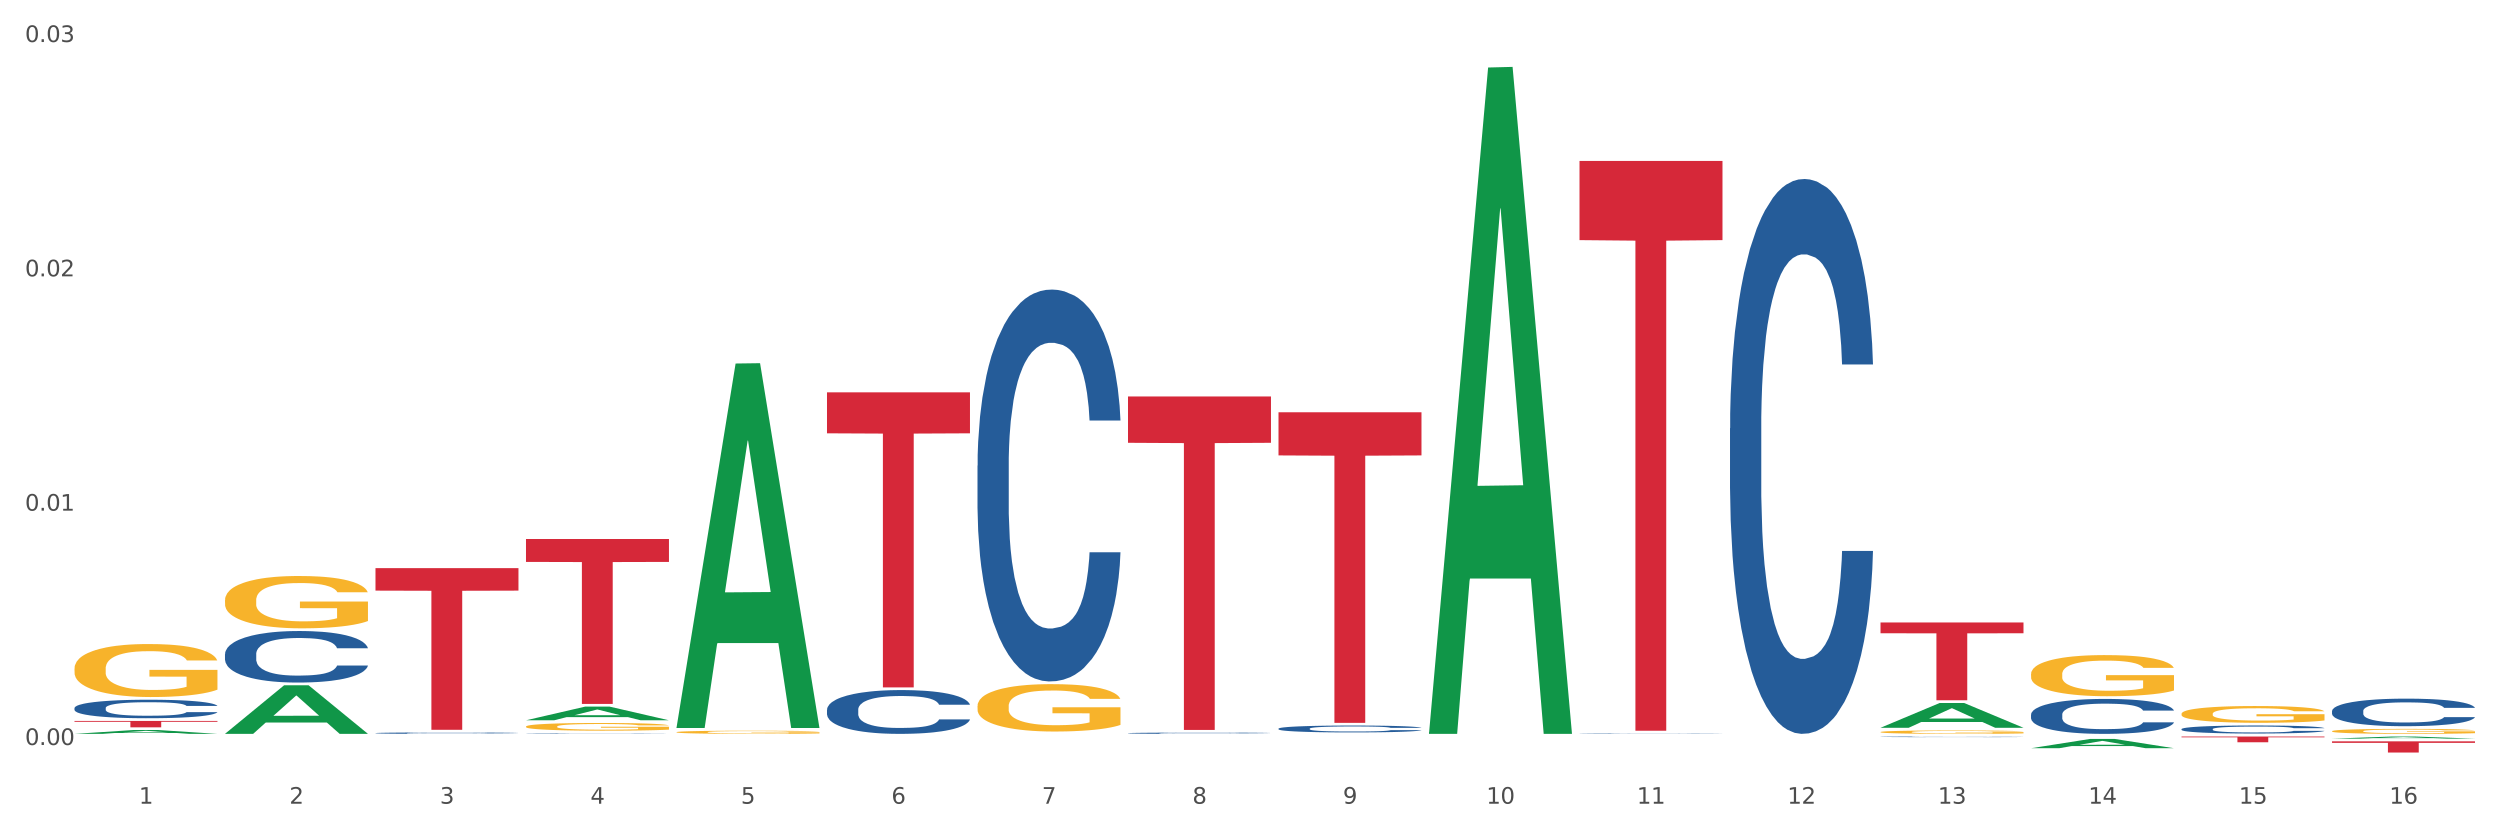
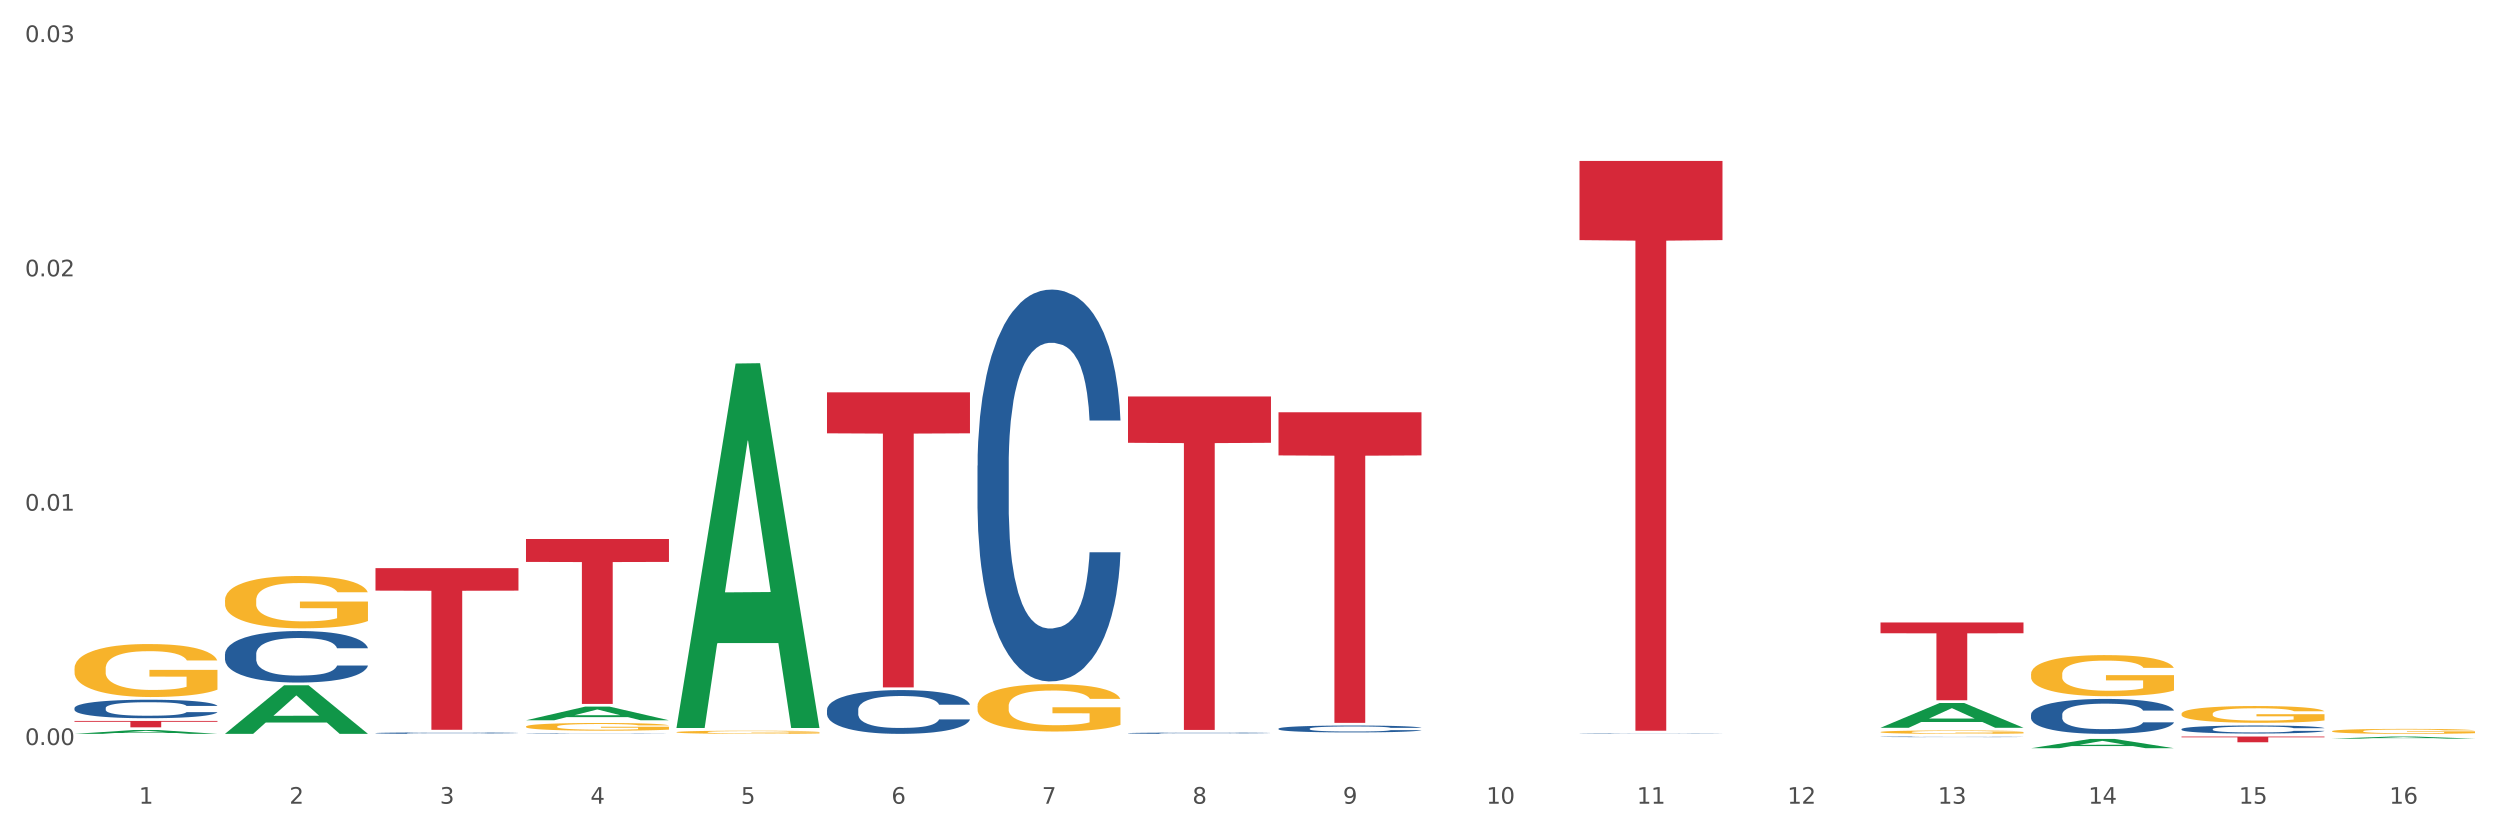
<svg xmlns="http://www.w3.org/2000/svg" xmlns:xlink="http://www.w3.org/1999/xlink" width="1080pt" height="360pt" viewBox="0 0 1080 360" version="1.1">
  <rect x="0" y="0" width="1080" height="360" fill="#333333" stroke="none" />
  <defs>
    <style type="text/css">*{stroke-linejoin: round; stroke-linecap: butt}</style>
  </defs>
  <g id="figure_1">
    <g id="patch_1">
      <path d="M 0 360  L 1080 360  L 1080 0  L 0 0  z " style="fill: #ffffff; stroke: #ffffff; stroke-linejoin: miter" />
    </g>
    <g id="axes_1">
      <g id="matplotlib.axis_1">
        <g id="xtick_1">
          <g id="text_1">
            <g style="fill: #4d4d4d" transform="translate(60.004 347.204) scale(0.096 -0.096)">
              <defs>
                <path id="DejaVuSans-31" d="M 794 531  L 1825 531  L 1825 4091  L 703 3866  L 703 4441  L 1819 4666  L 2450 4666  L 2450 531  L 3481 531  L 3481 0  L 794 0  L 794 531  z " transform="scale(0.016)" />
              </defs>
              <use xlink:href="#DejaVuSans-31" />
            </g>
          </g>
        </g>
        <g id="xtick_2">
          <g id="text_2">
            <g style="fill: #4d4d4d" transform="translate(125.021 347.204) scale(0.096 -0.096)">
              <defs>
                <path id="DejaVuSans-32" d="M 1228 531  L 3431 531  L 3431 0  L 469 0  L 469 531  Q 828 903 1448 1529  Q 2069 2156 2228 2338  Q 2531 2678 2651 2914  Q 2772 3150 2772 3378  Q 2772 3750 2511 3984  Q 2250 4219 1831 4219  Q 1534 4219 1204 4116  Q 875 4013 500 3803  L 500 4441  Q 881 4594 1212 4672  Q 1544 4750 1819 4750  Q 2544 4750 2975 4387  Q 3406 4025 3406 3419  Q 3406 3131 3298 2873  Q 3191 2616 2906 2266  Q 2828 2175 2409 1742  Q 1991 1309 1228 531  z " transform="scale(0.016)" />
              </defs>
              <use xlink:href="#DejaVuSans-32" />
            </g>
          </g>
        </g>
        <g id="xtick_3">
          <g id="text_3">
            <g style="fill: #4d4d4d" transform="translate(190.039 347.204) scale(0.096 -0.096)">
              <defs>
                <path id="DejaVuSans-33" d="M 2597 2516  Q 3050 2419 3304 2112  Q 3559 1806 3559 1356  Q 3559 666 3084 287  Q 2609 -91 1734 -91  Q 1441 -91 1130 -33  Q 819 25 488 141  L 488 750  Q 750 597 1062 519  Q 1375 441 1716 441  Q 2309 441 2620 675  Q 2931 909 2931 1356  Q 2931 1769 2642 2001  Q 2353 2234 1838 2234  L 1294 2234  L 1294 2753  L 1863 2753  Q 2328 2753 2575 2939  Q 2822 3125 2822 3475  Q 2822 3834 2567 4026  Q 2313 4219 1838 4219  Q 1578 4219 1281 4162  Q 984 4106 628 3988  L 628 4550  Q 988 4650 1302 4700  Q 1616 4750 1894 4750  Q 2613 4750 3031 4423  Q 3450 4097 3450 3541  Q 3450 3153 3228 2886  Q 3006 2619 2597 2516  z " transform="scale(0.016)" />
              </defs>
              <use xlink:href="#DejaVuSans-33" />
            </g>
          </g>
        </g>
        <g id="xtick_4">
          <g id="text_4">
            <g style="fill: #4d4d4d" transform="translate(255.056 347.204) scale(0.096 -0.096)">
              <defs>
                <path id="DejaVuSans-34" d="M 2419 4116  L 825 1625  L 2419 1625  L 2419 4116  z M 2253 4666  L 3047 4666  L 3047 1625  L 3713 1625  L 3713 1100  L 3047 1100  L 3047 0  L 2419 0  L 2419 1100  L 313 1100  L 313 1709  L 2253 4666  z " transform="scale(0.016)" />
              </defs>
              <use xlink:href="#DejaVuSans-34" />
            </g>
          </g>
        </g>
        <g id="xtick_5">
          <g id="text_5">
            <g style="fill: #4d4d4d" transform="translate(320.073 347.204) scale(0.096 -0.096)">
              <defs>
                <path id="DejaVuSans-35" d="M 691 4666  L 3169 4666  L 3169 4134  L 1269 4134  L 1269 2991  Q 1406 3038 1543 3061  Q 1681 3084 1819 3084  Q 2600 3084 3056 2656  Q 3513 2228 3513 1497  Q 3513 744 3044 326  Q 2575 -91 1722 -91  Q 1428 -91 1123 -41  Q 819 9 494 109  L 494 744  Q 775 591 1075 516  Q 1375 441 1709 441  Q 2250 441 2565 725  Q 2881 1009 2881 1497  Q 2881 1984 2565 2268  Q 2250 2553 1709 2553  Q 1456 2553 1204 2497  Q 953 2441 691 2322  L 691 4666  z " transform="scale(0.016)" />
              </defs>
              <use xlink:href="#DejaVuSans-35" />
            </g>
          </g>
        </g>
        <g id="xtick_6">
          <g id="text_6">
            <g style="fill: #4d4d4d" transform="translate(385.09 347.204) scale(0.096 -0.096)">
              <defs>
                <path id="DejaVuSans-36" d="M 2113 2584  Q 1688 2584 1439 2293  Q 1191 2003 1191 1497  Q 1191 994 1439 701  Q 1688 409 2113 409  Q 2538 409 2786 701  Q 3034 994 3034 1497  Q 3034 2003 2786 2293  Q 2538 2584 2113 2584  z M 3366 4563  L 3366 3988  Q 3128 4100 2886 4159  Q 2644 4219 2406 4219  Q 1781 4219 1451 3797  Q 1122 3375 1075 2522  Q 1259 2794 1537 2939  Q 1816 3084 2150 3084  Q 2853 3084 3261 2657  Q 3669 2231 3669 1497  Q 3669 778 3244 343  Q 2819 -91 2113 -91  Q 1303 -91 875 529  Q 447 1150 447 2328  Q 447 3434 972 4092  Q 1497 4750 2381 4750  Q 2619 4750 2861 4703  Q 3103 4656 3366 4563  z " transform="scale(0.016)" />
              </defs>
              <use xlink:href="#DejaVuSans-36" />
            </g>
          </g>
        </g>
        <g id="xtick_7">
          <g id="text_7">
            <g style="fill: #4d4d4d" transform="translate(450.108 347.204) scale(0.096 -0.096)">
              <defs>
                <path id="DejaVuSans-37" d="M 525 4666  L 3525 4666  L 3525 4397  L 1831 0  L 1172 0  L 2766 4134  L 525 4134  L 525 4666  z " transform="scale(0.016)" />
              </defs>
              <use xlink:href="#DejaVuSans-37" />
            </g>
          </g>
        </g>
        <g id="xtick_8">
          <g id="text_8">
            <g style="fill: #4d4d4d" transform="translate(515.125 347.204) scale(0.096 -0.096)">
              <defs>
                <path id="DejaVuSans-38" d="M 2034 2216  Q 1584 2216 1326 1975  Q 1069 1734 1069 1313  Q 1069 891 1326 650  Q 1584 409 2034 409  Q 2484 409 2743 651  Q 3003 894 3003 1313  Q 3003 1734 2745 1975  Q 2488 2216 2034 2216  z M 1403 2484  Q 997 2584 770 2862  Q 544 3141 544 3541  Q 544 4100 942 4425  Q 1341 4750 2034 4750  Q 2731 4750 3128 4425  Q 3525 4100 3525 3541  Q 3525 3141 3298 2862  Q 3072 2584 2669 2484  Q 3125 2378 3379 2068  Q 3634 1759 3634 1313  Q 3634 634 3220 271  Q 2806 -91 2034 -91  Q 1263 -91 848 271  Q 434 634 434 1313  Q 434 1759 690 2068  Q 947 2378 1403 2484  z M 1172 3481  Q 1172 3119 1398 2916  Q 1625 2713 2034 2713  Q 2441 2713 2670 2916  Q 2900 3119 2900 3481  Q 2900 3844 2670 4047  Q 2441 4250 2034 4250  Q 1625 4250 1398 4047  Q 1172 3844 1172 3481  z " transform="scale(0.016)" />
              </defs>
              <use xlink:href="#DejaVuSans-38" />
            </g>
          </g>
        </g>
        <g id="xtick_9">
          <g id="text_9">
            <g style="fill: #4d4d4d" transform="translate(580.142 347.204) scale(0.096 -0.096)">
              <defs>
                <path id="DejaVuSans-39" d="M 703 97  L 703 672  Q 941 559 1184 500  Q 1428 441 1663 441  Q 2288 441 2617 861  Q 2947 1281 2994 2138  Q 2813 1869 2534 1725  Q 2256 1581 1919 1581  Q 1219 1581 811 2004  Q 403 2428 403 3163  Q 403 3881 828 4315  Q 1253 4750 1959 4750  Q 2769 4750 3195 4129  Q 3622 3509 3622 2328  Q 3622 1225 3098 567  Q 2575 -91 1691 -91  Q 1453 -91 1209 -44  Q 966 3 703 97  z M 1959 2075  Q 2384 2075 2632 2365  Q 2881 2656 2881 3163  Q 2881 3666 2632 3958  Q 2384 4250 1959 4250  Q 1534 4250 1286 3958  Q 1038 3666 1038 3163  Q 1038 2656 1286 2365  Q 1534 2075 1959 2075  z " transform="scale(0.016)" />
              </defs>
              <use xlink:href="#DejaVuSans-39" />
            </g>
          </g>
        </g>
        <g id="xtick_10">
          <g id="text_10">
            <g style="fill: #4d4d4d" transform="translate(642.105 347.204) scale(0.096 -0.096)">
              <defs>
                <path id="DejaVuSans-30" d="M 2034 4250  Q 1547 4250 1301 3770  Q 1056 3291 1056 2328  Q 1056 1369 1301 889  Q 1547 409 2034 409  Q 2525 409 2770 889  Q 3016 1369 3016 2328  Q 3016 3291 2770 3770  Q 2525 4250 2034 4250  z M 2034 4750  Q 2819 4750 3233 4129  Q 3647 3509 3647 2328  Q 3647 1150 3233 529  Q 2819 -91 2034 -91  Q 1250 -91 836 529  Q 422 1150 422 2328  Q 422 3509 836 4129  Q 1250 4750 2034 4750  z " transform="scale(0.016)" />
              </defs>
              <use xlink:href="#DejaVuSans-31" />
              <use xlink:href="#DejaVuSans-30" transform="translate(63.623 0)" />
            </g>
          </g>
        </g>
        <g id="xtick_11">
          <g id="text_11">
            <g style="fill: #4d4d4d" transform="translate(707.123 347.204) scale(0.096 -0.096)">
              <use xlink:href="#DejaVuSans-31" />
              <use xlink:href="#DejaVuSans-31" transform="translate(63.623 0)" />
            </g>
          </g>
        </g>
        <g id="xtick_12">
          <g id="text_12">
            <g style="fill: #4d4d4d" transform="translate(772.14 347.204) scale(0.096 -0.096)">
              <use xlink:href="#DejaVuSans-31" />
              <use xlink:href="#DejaVuSans-32" transform="translate(63.623 0)" />
            </g>
          </g>
        </g>
        <g id="xtick_13">
          <g id="text_13">
            <g style="fill: #4d4d4d" transform="translate(837.157 347.204) scale(0.096 -0.096)">
              <use xlink:href="#DejaVuSans-31" />
              <use xlink:href="#DejaVuSans-33" transform="translate(63.623 0)" />
            </g>
          </g>
        </g>
        <g id="xtick_14">
          <g id="text_14">
            <g style="fill: #4d4d4d" transform="translate(902.174 347.204) scale(0.096 -0.096)">
              <use xlink:href="#DejaVuSans-31" />
              <use xlink:href="#DejaVuSans-34" transform="translate(63.623 0)" />
            </g>
          </g>
        </g>
        <g id="xtick_15">
          <g id="text_15">
            <g style="fill: #4d4d4d" transform="translate(967.192 347.204) scale(0.096 -0.096)">
              <use xlink:href="#DejaVuSans-31" />
              <use xlink:href="#DejaVuSans-35" transform="translate(63.623 0)" />
            </g>
          </g>
        </g>
        <g id="xtick_16">
          <g id="text_16">
            <g style="fill: #4d4d4d" transform="translate(1032.209 347.204) scale(0.096 -0.096)">
              <use xlink:href="#DejaVuSans-31" />
              <use xlink:href="#DejaVuSans-36" transform="translate(63.623 0)" />
            </g>
          </g>
        </g>
        <g id="xtick_17" />
        <g id="xtick_18" />
        <g id="xtick_19" />
        <g id="xtick_20" />
        <g id="xtick_21" />
        <g id="xtick_22" />
        <g id="xtick_23" />
        <g id="xtick_24" />
        <g id="xtick_25" />
        <g id="xtick_26" />
        <g id="xtick_27" />
        <g id="xtick_28" />
        <g id="xtick_29" />
        <g id="xtick_30" />
        <g id="xtick_31" />
      </g>
      <g id="matplotlib.axis_2">
        <g id="ytick_1">
          <g id="text_17">
            <g style="fill: #4d4d4d" transform="translate(10.8 321.836) scale(0.096 -0.096)">
              <defs>
                <path id="DejaVuSans-2e" d="M 684 794  L 1344 794  L 1344 0  L 684 0  L 684 794  z " transform="scale(0.016)" />
              </defs>
              <use xlink:href="#DejaVuSans-30" />
              <use xlink:href="#DejaVuSans-2e" transform="translate(63.623 0)" />
              <use xlink:href="#DejaVuSans-30" transform="translate(95.41 0)" />
              <use xlink:href="#DejaVuSans-30" transform="translate(159.033 0)" />
            </g>
          </g>
        </g>
        <g id="ytick_2">
          <g id="text_18">
            <g style="fill: #4d4d4d" transform="translate(10.8 220.61) scale(0.096 -0.096)">
              <use xlink:href="#DejaVuSans-30" />
              <use xlink:href="#DejaVuSans-2e" transform="translate(63.623 0)" />
              <use xlink:href="#DejaVuSans-30" transform="translate(95.41 0)" />
              <use xlink:href="#DejaVuSans-31" transform="translate(159.033 0)" />
            </g>
          </g>
        </g>
        <g id="ytick_3">
          <g id="text_19">
            <g style="fill: #4d4d4d" transform="translate(10.8 119.384) scale(0.096 -0.096)">
              <use xlink:href="#DejaVuSans-30" />
              <use xlink:href="#DejaVuSans-2e" transform="translate(63.623 0)" />
              <use xlink:href="#DejaVuSans-30" transform="translate(95.41 0)" />
              <use xlink:href="#DejaVuSans-32" transform="translate(159.033 0)" />
            </g>
          </g>
        </g>
        <g id="ytick_4">
          <g id="text_20">
            <g style="fill: #4d4d4d" transform="translate(10.8 18.158) scale(0.096 -0.096)">
              <use xlink:href="#DejaVuSans-30" />
              <use xlink:href="#DejaVuSans-2e" transform="translate(63.623 0)" />
              <use xlink:href="#DejaVuSans-30" transform="translate(95.41 0)" />
              <use xlink:href="#DejaVuSans-33" transform="translate(159.033 0)" />
            </g>
          </g>
        </g>
        <g id="ytick_5" />
        <g id="ytick_6" />
        <g id="ytick_7" />
      </g>
      <g id="PolyCollection_1">
        <path d="M 97.192 316.992  L 97.256 316.972  L 122.727 296.044  L 133.297 296.024  L 158.959 317.031  L 146.733 317.031  L 141.193 312.14  L 114.894 312.14  L 114.703 312.218  L 109.354 317.031  L 97.192 317.031  L 97.192 316.992  L 118.206 309.22  L 137.882 309.2  L 128.139 300.502  L 128.012 300.462  L 127.884 300.521  L 118.142 309.2  L 118.206 309.22  L 97.192 316.992  z " clip-path="url(#p0f42579f4e)" style="fill: #109648" />
        <path d="M 32.175 317.028  L 32.239 317.027  L 57.709 315.364  L 68.28 315.363  L 93.941 317.031  L 81.715 317.031  L 76.176 316.643  L 49.877 316.643  L 49.686 316.649  L 44.337 317.031  L 32.175 317.031  L 32.175 317.028  L 53.188 316.411  L 72.864 316.409  L 63.122 315.718  L 62.995 315.715  L 62.867 315.72  L 53.125 316.409  L 53.188 316.411  L 32.175 317.028  z " clip-path="url(#p0f42579f4e)" style="fill: #109648" />
        <path d="M 292.244 314.211  L 292.308 314.063  L 317.778 157.041  L 328.349 156.893  L 354.01 314.507  L 341.784 314.507  L 336.245 277.805  L 309.946 277.805  L 309.755 278.397  L 304.406 314.507  L 292.244 314.507  L 292.244 314.211  L 313.257 255.902  L 332.933 255.754  L 323.191 190.488  L 323.063 190.192  L 322.936 190.636  L 313.194 255.754  L 313.257 255.902  L 292.244 314.211  z " clip-path="url(#p0f42579f4e)" style="fill: #109648" />
        <path d="M 227.227 311.158  L 227.29 311.152  L 252.761 305.263  L 263.331 305.257  L 288.993 311.169  L 276.767 311.169  L 271.227 309.792  L 244.929 309.792  L 244.738 309.814  L 239.389 311.169  L 227.227 311.169  L 227.227 311.158  L 248.24 308.971  L 267.916 308.965  L 258.174 306.517  L 258.046 306.506  L 257.919 306.523  L 248.176 308.965  L 248.24 308.971  L 227.227 311.158  z " clip-path="url(#p0f42579f4e)" style="fill: #109648" />
        <path d="M 682.347 69.523  L 744.114 69.523  L 744.114 103.731  L 719.817 103.962  L 719.817 315.682  L 706.498 315.682  L 706.498 103.962  L 682.347 103.731  L 682.347 69.754  L 682.347 69.523  z " clip-path="url(#p0f42579f4e)" style="fill: #d62839" />
        <path d="M 812.382 268.897  L 874.148 268.897  L 874.148 273.571  L 849.852 273.602  L 849.852 302.528  L 836.532 302.528  L 836.532 273.602  L 812.382 273.571  L 812.382 268.929  L 812.382 268.897  z " clip-path="url(#p0f42579f4e)" style="fill: #d62839" />
        <path d="M 97.192 259.278  L 97.265 259.258  L 97.265 258.514  L 97.411 257.874  L 98.14 256.325  L 99.234 255.045  L 100.036 254.364  L 100.838 253.806  L 101.786 253.249  L 102.953 252.67  L 105.068 251.824  L 106.381 251.39  L 107.985 250.936  L 110.902 250.275  L 113.017 249.903  L 115.204 249.593  L 118.778 249.222  L 121.111 249.057  L 123.591 248.933  L 126.58 248.85  L 128.841 248.829  L 133.8 248.891  L 138.03 249.077  L 140.071 249.222  L 142.697 249.47  L 144.082 249.635  L 146.343 249.965  L 148.676 250.399  L 150.281 250.771  L 152.687 251.473  L 154.51 252.175  L 156.188 253.042  L 157.063 253.641  L 157.719 254.198  L 158.302 254.839  L 158.886 255.85  L 145.759 255.85  L 145.249 255.128  L 144.447 254.446  L 143.28 253.785  L 142.259 253.372  L 140.509 252.856  L 138.905 252.526  L 137.227 252.278  L 135.185 252.071  L 133.581 251.968  L 131.321 251.886  L 126.872 251.906  L 123.882 252.071  L 121.84 252.278  L 120.528 252.464  L 119.361 252.67  L 118.048 252.959  L 116.517 253.393  L 115.423 253.785  L 114.329 254.281  L 113.454 254.777  L 112.652 255.355  L 111.996 255.974  L 111.485 256.614  L 111.048 257.399  L 110.683 258.7  L 110.683 261.529  L 110.829 262.169  L 111.194 263.016  L 111.631 263.656  L 112.36 264.42  L 113.017 264.936  L 114.256 265.68  L 115.642 266.299  L 116.736 266.692  L 117.83 267.022  L 119.726 267.476  L 121.84 267.848  L 123.664 268.075  L 126.143 268.282  L 127.82 268.364  L 129.279 268.406  L 132.852 268.406  L 135.404 268.344  L 138.248 268.199  L 140.436 268.013  L 142.259 267.786  L 144.301 267.414  L 145.614 267.063  L 145.614 262.747  L 129.57 262.727  L 129.57 259.856  L 158.959 259.856  L 158.959 268.282  L 157.719 268.715  L 156.333 269.108  L 154.875 269.459  L 152.687 269.892  L 150.062 270.305  L 147.728 270.594  L 145.249 270.842  L 142.332 271.069  L 138.54 271.276  L 136.206 271.359  L 133.289 271.42  L 129.862 271.441  L 126.872 271.4  L 123.955 271.297  L 120.892 271.111  L 117.903 270.842  L 115.642 270.574  L 113.381 270.243  L 110.975 269.81  L 109.079 269.397  L 107.62 269.025  L 106.016 268.55  L 104.266 267.931  L 102.953 267.373  L 101.786 266.795  L 100.547 266.051  L 99.672 265.411  L 98.797 264.606  L 98.286 264.007  L 97.703 263.078  L 97.265 261.777  L 97.192 259.278  z " clip-path="url(#p0f42579f4e)" style="fill: #f7b32b" />
        <path d="M 32.175 288.804  L 32.248 288.784  L 32.248 288.031  L 32.394 287.382  L 33.123 285.814  L 34.217 284.518  L 35.019 283.828  L 35.821 283.263  L 36.769 282.698  L 37.936 282.113  L 40.051 281.255  L 41.363 280.816  L 42.968 280.356  L 45.885 279.687  L 47.999 279.311  L 50.187 278.997  L 53.76 278.621  L 56.094 278.453  L 58.573 278.328  L 61.563 278.244  L 63.824 278.223  L 68.783 278.286  L 73.012 278.474  L 75.054 278.621  L 77.679 278.872  L 79.065 279.039  L 81.326 279.373  L 83.659 279.813  L 85.263 280.189  L 87.67 280.9  L 89.493 281.611  L 91.17 282.489  L 92.045 283.096  L 92.702 283.66  L 93.285 284.308  L 93.868 285.333  L 80.742 285.333  L 80.232 284.601  L 79.43 283.911  L 78.263 283.242  L 77.242 282.824  L 75.492 282.301  L 73.887 281.966  L 72.21 281.715  L 70.168 281.506  L 68.564 281.402  L 66.303 281.318  L 61.855 281.339  L 58.865 281.506  L 56.823 281.715  L 55.511 281.904  L 54.344 282.113  L 53.031 282.406  L 51.5 282.845  L 50.406 283.242  L 49.312 283.744  L 48.437 284.246  L 47.635 284.831  L 46.979 285.459  L 46.468 286.107  L 46.031 286.902  L 45.666 288.219  L 45.666 291.084  L 45.812 291.732  L 46.176 292.589  L 46.614 293.238  L 47.343 294.011  L 47.999 294.534  L 49.239 295.287  L 50.625 295.914  L 51.719 296.312  L 52.812 296.646  L 54.708 297.106  L 56.823 297.483  L 58.646 297.713  L 61.126 297.922  L 62.803 298.005  L 64.261 298.047  L 67.835 298.047  L 70.387 297.985  L 73.231 297.838  L 75.419 297.65  L 77.242 297.42  L 79.284 297.044  L 80.596 296.688  L 80.596 292.318  L 64.553 292.297  L 64.553 289.39  L 93.941 289.39  L 93.941 297.922  L 92.702 298.361  L 91.316 298.758  L 89.858 299.114  L 87.67 299.553  L 85.045 299.971  L 82.711 300.264  L 80.232 300.515  L 77.315 300.745  L 73.523 300.954  L 71.189 301.038  L 68.272 301.1  L 64.845 301.121  L 61.855 301.079  L 58.938 300.975  L 55.875 300.787  L 52.885 300.515  L 50.625 300.243  L 48.364 299.908  L 45.958 299.469  L 44.062 299.051  L 42.603 298.675  L 40.999 298.194  L 39.249 297.566  L 37.936 297.002  L 36.769 296.416  L 35.529 295.663  L 34.654 295.015  L 33.779 294.2  L 33.269 293.593  L 32.685 292.652  L 32.248 291.335  L 32.175 288.804  z " clip-path="url(#p0f42579f4e)" style="fill: #f7b32b" />
        <path d="M 552.313 178.091  L 614.079 178.091  L 614.079 196.738  L 589.783 196.864  L 589.783 312.274  L 576.463 312.274  L 576.463 196.864  L 552.313 196.738  L 552.313 178.217  L 552.313 178.091  z " clip-path="url(#p0f42579f4e)" style="fill: #d62839" />
        <path d="M 487.296 171.269  L 549.062 171.269  L 549.062 191.288  L 524.765 191.424  L 524.765 315.326  L 511.446 315.326  L 511.446 191.424  L 487.296 191.288  L 487.296 171.404  L 487.296 171.269  z " clip-path="url(#p0f42579f4e)" style="fill: #d62839" />
        <path d="M 357.261 169.475  L 419.028 169.475  L 419.028 187.191  L 394.731 187.31  L 394.731 296.953  L 381.412 296.953  L 381.412 187.31  L 357.261 187.191  L 357.261 169.595  L 357.261 169.475  z " clip-path="url(#p0f42579f4e)" style="fill: #d62839" />
        <path d="M 32.175 305.873  L 32.248 305.865  L 32.248 305.661  L 32.467 305.383  L 33.27 304.872  L 34.292 304.485  L 36.045 304.032  L 36.994 303.842  L 38.235 303.63  L 40.79 303.287  L 43.711 302.994  L 45.755 302.834  L 47.288 302.731  L 50.72 302.549  L 52.691 302.468  L 54.735 302.403  L 56.487 302.359  L 59.408 302.308  L 61.744 302.286  L 64.445 302.278  L 66.709 302.286  L 69.702 302.315  L 74.083 302.403  L 75.762 302.454  L 78.025 302.541  L 80.362 302.658  L 82.26 302.775  L 84.45 302.943  L 86.713 303.162  L 88.904 303.44  L 90.437 303.696  L 91.678 303.966  L 92.773 304.295  L 93.576 304.653  L 93.941 304.952  L 80.581 304.952  L 80.216 304.682  L 79.485 304.39  L 78.755 304.192  L 77.952 304.032  L 76.711 303.849  L 75.616 303.732  L 73.791 303.593  L 72.111 303.506  L 70.724 303.455  L 69.045 303.411  L 65.468 303.367  L 62.912 303.367  L 61.306 303.382  L 59.335 303.418  L 57.655 303.469  L 55.684 303.557  L 54.151 303.652  L 52.618 303.776  L 51.742 303.864  L 50.427 304.024  L 49.551 304.156  L 48.383 304.382  L 47.726 304.543  L 46.558 304.959  L 46.047 305.266  L 45.828 305.478  L 45.682 305.712  L 45.682 306.851  L 46.12 307.363  L 46.485 307.582  L 47.069 307.83  L 48.164 308.152  L 49.77 308.466  L 51.45 308.692  L 52.837 308.831  L 54.151 308.933  L 55.465 309.014  L 57.071 309.087  L 58.386 309.131  L 60.357 309.174  L 62.693 309.196  L 64.518 309.196  L 68.242 309.16  L 69.921 309.123  L 71.527 309.072  L 73.28 308.992  L 74.667 308.904  L 75.47 308.838  L 76.784 308.7  L 77.806 308.553  L 78.682 308.385  L 79.266 308.239  L 79.923 308.02  L 80.435 307.772  L 80.581 307.64  L 93.941 307.64  L 93.649 307.903  L 93.138 308.159  L 92.116 308.502  L 91.313 308.7  L 90.072 308.941  L 88.758 309.145  L 86.932 309.372  L 85.253 309.54  L 83.501 309.686  L 81.603 309.817  L 78.171 310  L 76.93 310.051  L 74.302 310.139  L 72.257 310.19  L 69.264 310.241  L 66.198 310.27  L 62.985 310.277  L 60.138 310.263  L 56.998 310.219  L 55.027 310.175  L 52.837 310.109  L 50.281 310.007  L 47.872 309.883  L 45.609 309.737  L 43.492 309.569  L 41.52 309.379  L 38.965 309.065  L 37.067 308.758  L 35.679 308.473  L 34.73 308.232  L 33.781 307.925  L 33.27 307.713  L 32.467 307.202  L 32.175 306.727  L 32.175 305.873  z " clip-path="url(#p0f42579f4e)" style="fill: #255c99" />
-         <path d="M 1007.434 307.163  L 1007.507 307.152  L 1007.507 306.848  L 1007.726 306.434  L 1008.529 305.673  L 1009.551 305.097  L 1011.303 304.423  L 1012.252 304.14  L 1013.493 303.824  L 1016.049 303.313  L 1018.969 302.878  L 1021.013 302.639  L 1022.547 302.487  L 1025.978 302.215  L 1027.949 302.095  L 1029.994 301.997  L 1031.746 301.932  L 1034.666 301.856  L 1037.003 301.823  L 1039.704 301.813  L 1041.967 301.823  L 1044.961 301.867  L 1049.341 301.997  L 1051.021 302.074  L 1053.284 302.204  L 1055.62 302.378  L 1057.518 302.552  L 1059.709 302.802  L 1061.972 303.128  L 1064.162 303.542  L 1065.696 303.922  L 1066.937 304.325  L 1068.032 304.814  L 1068.835 305.347  L 1069.2 305.793  L 1055.839 305.793  L 1055.474 305.39  L 1054.744 304.955  L 1054.014 304.662  L 1053.211 304.423  L 1051.97 304.151  L 1050.875 303.977  L 1049.049 303.77  L 1047.37 303.64  L 1045.983 303.563  L 1044.304 303.498  L 1040.726 303.433  L 1038.171 303.433  L 1036.565 303.455  L 1034.593 303.509  L 1032.914 303.585  L 1030.943 303.716  L 1029.41 303.857  L 1027.876 304.042  L 1027 304.172  L 1025.686 304.412  L 1024.81 304.607  L 1023.642 304.945  L 1022.985 305.184  L 1021.817 305.804  L 1021.306 306.26  L 1021.086 306.576  L 1020.94 306.924  L 1020.94 308.62  L 1021.379 309.382  L 1021.744 309.708  L 1022.328 310.078  L 1023.423 310.556  L 1025.029 311.024  L 1026.708 311.361  L 1028.095 311.567  L 1029.41 311.72  L 1030.724 311.839  L 1032.33 311.948  L 1033.644 312.013  L 1035.615 312.079  L 1037.952 312.111  L 1039.777 312.111  L 1043.501 312.057  L 1045.18 312.002  L 1046.786 311.926  L 1048.538 311.807  L 1049.925 311.676  L 1050.728 311.578  L 1052.043 311.372  L 1053.065 311.154  L 1053.941 310.904  L 1054.525 310.687  L 1055.182 310.36  L 1055.693 309.991  L 1055.839 309.795  L 1069.2 309.795  L 1068.908 310.186  L 1068.397 310.567  L 1067.375 311.078  L 1066.572 311.372  L 1065.33 311.731  L 1064.016 312.035  L 1062.191 312.372  L 1060.512 312.622  L 1058.76 312.84  L 1056.861 313.035  L 1053.43 313.307  L 1052.189 313.383  L 1049.56 313.514  L 1047.516 313.59  L 1044.523 313.666  L 1041.456 313.71  L 1038.244 313.721  L 1035.396 313.699  L 1032.257 313.634  L 1030.286 313.568  L 1028.095 313.47  L 1025.54 313.318  L 1023.131 313.133  L 1020.867 312.916  L 1018.75 312.666  L 1016.779 312.383  L 1014.224 311.915  L 1012.325 311.459  L 1010.938 311.035  L 1009.989 310.676  L 1009.04 310.219  L 1008.529 309.904  L 1007.726 309.142  L 1007.434 308.435  L 1007.434 307.163  z " clip-path="url(#p0f42579f4e)" style="fill: #255c99" />
        <path d="M 812.382 318.306  L 812.455 318.306  L 812.455 318.299  L 812.674 318.29  L 813.477 318.273  L 814.499 318.26  L 816.251 318.246  L 817.201 318.24  L 818.442 318.233  L 820.997 318.221  L 823.917 318.212  L 825.962 318.207  L 827.495 318.203  L 830.926 318.197  L 832.898 318.195  L 834.942 318.193  L 836.694 318.191  L 839.615 318.189  L 841.951 318.189  L 844.652 318.189  L 846.916 318.189  L 849.909 318.19  L 854.29 318.193  L 855.969 318.194  L 858.232 318.197  L 860.568 318.201  L 862.467 318.205  L 864.657 318.21  L 866.92 318.217  L 869.111 318.226  L 870.644 318.235  L 871.885 318.244  L 872.98 318.254  L 873.783 318.266  L 874.148 318.276  L 860.787 318.276  L 860.422 318.267  L 859.692 318.257  L 858.962 318.251  L 858.159 318.246  L 856.918 318.24  L 855.823 318.236  L 853.998 318.231  L 852.318 318.229  L 850.931 318.227  L 849.252 318.225  L 845.674 318.224  L 843.119 318.224  L 841.513 318.225  L 839.542 318.226  L 837.862 318.227  L 835.891 318.23  L 834.358 318.233  L 832.825 318.237  L 831.949 318.24  L 830.634 318.245  L 829.758 318.25  L 828.59 318.257  L 827.933 318.262  L 826.765 318.276  L 826.254 318.286  L 826.035 318.293  L 825.889 318.301  L 825.889 318.338  L 826.327 318.354  L 826.692 318.361  L 827.276 318.37  L 828.371 318.38  L 829.977 318.39  L 831.657 318.398  L 833.044 318.402  L 834.358 318.406  L 835.672 318.408  L 837.278 318.411  L 838.592 318.412  L 840.564 318.413  L 842.9 318.414  L 844.725 318.414  L 848.449 318.413  L 850.128 318.412  L 851.734 318.41  L 853.486 318.407  L 854.874 318.405  L 855.677 318.402  L 856.991 318.398  L 858.013 318.393  L 858.889 318.388  L 859.473 318.383  L 860.13 318.376  L 860.641 318.368  L 860.787 318.363  L 874.148 318.363  L 873.856 318.372  L 873.345 318.38  L 872.323 318.392  L 871.52 318.398  L 870.279 318.406  L 868.965 318.412  L 867.139 318.42  L 865.46 318.425  L 863.708 318.43  L 861.81 318.434  L 858.378 318.44  L 857.137 318.442  L 854.509 318.445  L 852.464 318.447  L 849.471 318.448  L 846.405 318.449  L 843.192 318.449  L 840.345 318.449  L 837.205 318.448  L 835.234 318.446  L 833.044 318.444  L 830.488 318.441  L 828.079 318.437  L 825.816 318.432  L 823.698 318.426  L 821.727 318.42  L 819.172 318.41  L 817.274 318.4  L 815.886 318.391  L 814.937 318.383  L 813.988 318.373  L 813.477 318.366  L 812.674 318.349  L 812.382 318.334  L 812.382 318.306  z " clip-path="url(#p0f42579f4e)" style="fill: #255c99" />
        <path d="M 877.399 308.717  L 877.472 308.703  L 877.472 308.317  L 877.691 307.793  L 878.494 306.828  L 879.516 306.097  L 881.269 305.242  L 882.218 304.883  L 883.459 304.483  L 886.014 303.835  L 888.935 303.284  L 890.979 302.98  L 892.512 302.787  L 895.944 302.443  L 897.915 302.291  L 899.959 302.167  L 901.711 302.084  L 904.632 301.988  L 906.968 301.946  L 909.67 301.932  L 911.933 301.946  L 914.926 302.001  L 919.307 302.167  L 920.986 302.263  L 923.249 302.429  L 925.586 302.649  L 927.484 302.87  L 929.674 303.187  L 931.938 303.601  L 934.128 304.125  L 935.661 304.607  L 936.902 305.118  L 937.997 305.738  L 938.8 306.414  L 939.166 306.979  L 925.805 306.979  L 925.44 306.469  L 924.71 305.917  L 923.979 305.545  L 923.176 305.242  L 921.935 304.897  L 920.84 304.676  L 919.015 304.414  L 917.336 304.249  L 915.948 304.152  L 914.269 304.07  L 910.692 303.987  L 908.136 303.987  L 906.53 304.015  L 904.559 304.083  L 902.88 304.18  L 900.908 304.345  L 899.375 304.525  L 897.842 304.759  L 896.966 304.925  L 895.652 305.228  L 894.775 305.476  L 893.607 305.904  L 892.95 306.207  L 891.782 306.993  L 891.271 307.572  L 891.052 307.972  L 890.906 308.413  L 890.906 310.564  L 891.344 311.53  L 891.709 311.943  L 892.293 312.412  L 893.388 313.019  L 894.995 313.612  L 896.674 314.039  L 898.061 314.301  L 899.375 314.494  L 900.689 314.646  L 902.296 314.784  L 903.61 314.866  L 905.581 314.949  L 907.917 314.991  L 909.743 314.991  L 913.466 314.922  L 915.145 314.853  L 916.751 314.756  L 918.504 314.604  L 919.891 314.439  L 920.694 314.315  L 922.008 314.053  L 923.03 313.777  L 923.906 313.46  L 924.491 313.184  L 925.148 312.771  L 925.659 312.302  L 925.805 312.054  L 939.166 312.054  L 938.873 312.55  L 938.362 313.033  L 937.34 313.681  L 936.537 314.053  L 935.296 314.508  L 933.982 314.894  L 932.157 315.322  L 930.477 315.639  L 928.725 315.914  L 926.827 316.163  L 923.395 316.507  L 922.154 316.604  L 919.526 316.769  L 917.482 316.866  L 914.488 316.962  L 911.422 317.018  L 908.209 317.031  L 905.362 317.004  L 902.223 316.921  L 900.251 316.838  L 898.061 316.714  L 895.506 316.521  L 893.096 316.287  L 890.833 316.011  L 888.716 315.694  L 886.744 315.335  L 884.189 314.742  L 882.291 314.163  L 880.904 313.625  L 879.954 313.17  L 879.005 312.591  L 878.494 312.191  L 877.691 311.226  L 877.399 310.33  L 877.399 308.717  z " clip-path="url(#p0f42579f4e)" style="fill: #255c99" />
        <path d="M 942.416 314.971  L 942.489 314.968  L 942.489 314.879  L 942.708 314.758  L 943.512 314.536  L 944.534 314.368  L 946.286 314.171  L 947.235 314.088  L 948.476 313.996  L 951.032 313.847  L 953.952 313.72  L 955.996 313.65  L 957.529 313.606  L 960.961 313.527  L 962.932 313.492  L 964.976 313.463  L 966.729 313.444  L 969.649 313.422  L 971.985 313.412  L 974.687 313.409  L 976.95 313.412  L 979.943 313.425  L 984.324 313.463  L 986.003 313.485  L 988.267 313.523  L 990.603 313.574  L 992.501 313.625  L 994.691 313.698  L 996.955 313.793  L 999.145 313.914  L 1000.678 314.025  L 1001.919 314.142  L 1003.015 314.285  L 1003.818 314.441  L 1004.183 314.571  L 990.822 314.571  L 990.457 314.454  L 989.727 314.327  L 988.997 314.241  L 988.194 314.171  L 986.952 314.092  L 985.857 314.041  L 984.032 313.981  L 982.353 313.942  L 980.966 313.92  L 979.286 313.901  L 975.709 313.882  L 973.154 313.882  L 971.547 313.888  L 969.576 313.904  L 967.897 313.927  L 965.926 313.965  L 964.392 314.006  L 962.859 314.06  L 961.983 314.098  L 960.669 314.168  L 959.793 314.225  L 958.625 314.323  L 957.967 314.393  L 956.799 314.574  L 956.288 314.707  L 956.069 314.8  L 955.923 314.901  L 955.923 315.396  L 956.361 315.619  L 956.726 315.714  L 957.31 315.822  L 958.406 315.961  L 960.012 316.098  L 961.691 316.196  L 963.078 316.257  L 964.392 316.301  L 965.707 316.336  L 967.313 316.368  L 968.627 316.387  L 970.598 316.406  L 972.935 316.415  L 974.76 316.415  L 978.483 316.4  L 980.163 316.384  L 981.769 316.361  L 983.521 316.326  L 984.908 316.288  L 985.711 316.26  L 987.025 316.2  L 988.048 316.136  L 988.924 316.063  L 989.508 316  L 990.165 315.904  L 990.676 315.796  L 990.822 315.739  L 1004.183 315.739  L 1003.891 315.853  L 1003.38 315.965  L 1002.358 316.114  L 1001.554 316.2  L 1000.313 316.304  L 998.999 316.393  L 997.174 316.492  L 995.495 316.565  L 993.742 316.628  L 991.844 316.685  L 988.413 316.765  L 987.171 316.787  L 984.543 316.825  L 982.499 316.847  L 979.505 316.869  L 976.439 316.882  L 973.227 316.885  L 970.379 316.879  L 967.24 316.86  L 965.268 316.841  L 963.078 316.812  L 960.523 316.768  L 958.114 316.714  L 955.85 316.65  L 953.733 316.577  L 951.762 316.495  L 949.206 316.358  L 947.308 316.225  L 945.921 316.101  L 944.972 315.996  L 944.023 315.863  L 943.512 315.771  L 942.708 315.549  L 942.416 315.342  L 942.416 314.971  z " clip-path="url(#p0f42579f4e)" style="fill: #255c99" />
        <path d="M 97.192 282.604  L 97.265 282.584  L 97.265 282.014  L 97.484 281.241  L 98.287 279.818  L 99.31 278.74  L 101.062 277.479  L 102.011 276.95  L 103.252 276.361  L 105.807 275.405  L 108.728 274.591  L 110.772 274.144  L 112.305 273.859  L 115.737 273.351  L 117.708 273.127  L 119.752 272.944  L 121.505 272.822  L 124.425 272.68  L 126.761 272.619  L 129.463 272.598  L 131.726 272.619  L 134.719 272.7  L 139.1 272.944  L 140.779 273.086  L 143.042 273.33  L 145.379 273.656  L 147.277 273.981  L 149.467 274.449  L 151.731 275.059  L 153.921 275.832  L 155.454 276.544  L 156.695 277.296  L 157.79 278.211  L 158.594 279.208  L 158.959 280.041  L 145.598 280.041  L 145.233 279.289  L 144.503 278.476  L 143.773 277.926  L 142.969 277.479  L 141.728 276.971  L 140.633 276.645  L 138.808 276.259  L 137.129 276.015  L 135.741 275.873  L 134.062 275.75  L 130.485 275.628  L 127.929 275.628  L 126.323 275.669  L 124.352 275.771  L 122.673 275.913  L 120.701 276.157  L 119.168 276.422  L 117.635 276.767  L 116.759 277.011  L 115.445 277.459  L 114.569 277.825  L 113.4 278.455  L 112.743 278.903  L 111.575 280.062  L 111.064 280.916  L 110.845 281.506  L 110.699 282.156  L 110.699 285.329  L 111.137 286.753  L 111.502 287.363  L 112.086 288.054  L 113.181 288.949  L 114.788 289.823  L 116.467 290.454  L 117.854 290.84  L 119.168 291.125  L 120.482 291.349  L 122.089 291.552  L 123.403 291.674  L 125.374 291.796  L 127.71 291.857  L 129.536 291.857  L 133.259 291.755  L 134.938 291.654  L 136.545 291.511  L 138.297 291.288  L 139.684 291.044  L 140.487 290.861  L 141.801 290.474  L 142.823 290.067  L 143.7 289.6  L 144.284 289.193  L 144.941 288.583  L 145.452 287.891  L 145.598 287.525  L 158.959 287.525  L 158.667 288.257  L 158.156 288.969  L 157.133 289.925  L 156.33 290.474  L 155.089 291.145  L 153.775 291.715  L 151.95 292.345  L 150.27 292.813  L 148.518 293.22  L 146.62 293.586  L 143.188 294.094  L 141.947 294.236  L 139.319 294.48  L 137.275 294.623  L 134.281 294.765  L 131.215 294.846  L 128.002 294.867  L 125.155 294.826  L 122.016 294.704  L 120.044 294.582  L 117.854 294.399  L 115.299 294.114  L 112.889 293.769  L 110.626 293.362  L 108.509 292.894  L 106.538 292.365  L 103.982 291.491  L 102.084 290.637  L 100.697 289.844  L 99.748 289.173  L 98.798 288.318  L 98.287 287.729  L 97.484 286.305  L 97.192 284.983  L 97.192 282.604  z " clip-path="url(#p0f42579f4e)" style="fill: #255c99" />
-         <path d="M 162.209 316.696  L 162.282 316.695  L 162.282 316.68  L 162.502 316.659  L 163.305 316.62  L 164.327 316.59  L 166.079 316.556  L 167.028 316.541  L 168.269 316.525  L 170.825 316.499  L 173.745 316.477  L 175.789 316.464  L 177.323 316.457  L 180.754 316.443  L 182.725 316.437  L 184.77 316.432  L 186.522 316.428  L 189.442 316.424  L 191.778 316.423  L 194.48 316.422  L 196.743 316.423  L 199.737 316.425  L 204.117 316.432  L 205.796 316.435  L 208.06 316.442  L 210.396 316.451  L 212.294 316.46  L 214.485 316.473  L 216.748 316.489  L 218.938 316.511  L 220.471 316.53  L 221.713 316.551  L 222.808 316.576  L 223.611 316.603  L 223.976 316.626  L 210.615 316.626  L 210.25 316.605  L 209.52 316.583  L 208.79 316.568  L 207.987 316.556  L 206.746 316.542  L 205.65 316.533  L 203.825 316.522  L 202.146 316.516  L 200.759 316.512  L 199.079 316.508  L 195.502 316.505  L 192.947 316.505  L 191.34 316.506  L 189.369 316.509  L 187.69 316.513  L 185.719 316.519  L 184.185 316.527  L 182.652 316.536  L 181.776 316.543  L 180.462 316.555  L 179.586 316.565  L 178.418 316.582  L 177.761 316.595  L 176.592 316.626  L 176.081 316.65  L 175.862 316.666  L 175.716 316.684  L 175.716 316.77  L 176.154 316.809  L 176.519 316.826  L 177.104 316.845  L 178.199 316.869  L 179.805 316.893  L 181.484 316.911  L 182.871 316.921  L 184.185 316.929  L 185.5 316.935  L 187.106 316.941  L 188.42 316.944  L 190.391 316.947  L 192.728 316.949  L 194.553 316.949  L 198.276 316.946  L 199.956 316.943  L 201.562 316.94  L 203.314 316.933  L 204.701 316.927  L 205.504 316.922  L 206.819 316.911  L 207.841 316.9  L 208.717 316.887  L 209.301 316.876  L 209.958 316.859  L 210.469 316.841  L 210.615 316.831  L 223.976 316.831  L 223.684 316.851  L 223.173 316.87  L 222.151 316.896  L 221.348 316.911  L 220.106 316.93  L 218.792 316.945  L 216.967 316.962  L 215.288 316.975  L 213.535 316.986  L 211.637 316.996  L 208.206 317.01  L 206.965 317.014  L 204.336 317.021  L 202.292 317.025  L 199.299 317.029  L 196.232 317.031  L 193.02 317.031  L 190.172 317.03  L 187.033 317.027  L 185.062 317.024  L 182.871 317.019  L 180.316 317.011  L 177.907 317.001  L 175.643 316.99  L 173.526 316.977  L 171.555 316.963  L 168.999 316.939  L 167.101 316.916  L 165.714 316.894  L 164.765 316.876  L 163.816 316.852  L 163.305 316.836  L 162.502 316.797  L 162.209 316.761  L 162.209 316.696  z " clip-path="url(#p0f42579f4e)" style="fill: #255c99" />
+         <path d="M 162.209 316.696  L 162.282 316.695  L 162.282 316.68  L 162.502 316.659  L 163.305 316.62  L 164.327 316.59  L 166.079 316.556  L 167.028 316.541  L 170.825 316.499  L 173.745 316.477  L 175.789 316.464  L 177.323 316.457  L 180.754 316.443  L 182.725 316.437  L 184.77 316.432  L 186.522 316.428  L 189.442 316.424  L 191.778 316.423  L 194.48 316.422  L 196.743 316.423  L 199.737 316.425  L 204.117 316.432  L 205.796 316.435  L 208.06 316.442  L 210.396 316.451  L 212.294 316.46  L 214.485 316.473  L 216.748 316.489  L 218.938 316.511  L 220.471 316.53  L 221.713 316.551  L 222.808 316.576  L 223.611 316.603  L 223.976 316.626  L 210.615 316.626  L 210.25 316.605  L 209.52 316.583  L 208.79 316.568  L 207.987 316.556  L 206.746 316.542  L 205.65 316.533  L 203.825 316.522  L 202.146 316.516  L 200.759 316.512  L 199.079 316.508  L 195.502 316.505  L 192.947 316.505  L 191.34 316.506  L 189.369 316.509  L 187.69 316.513  L 185.719 316.519  L 184.185 316.527  L 182.652 316.536  L 181.776 316.543  L 180.462 316.555  L 179.586 316.565  L 178.418 316.582  L 177.761 316.595  L 176.592 316.626  L 176.081 316.65  L 175.862 316.666  L 175.716 316.684  L 175.716 316.77  L 176.154 316.809  L 176.519 316.826  L 177.104 316.845  L 178.199 316.869  L 179.805 316.893  L 181.484 316.911  L 182.871 316.921  L 184.185 316.929  L 185.5 316.935  L 187.106 316.941  L 188.42 316.944  L 190.391 316.947  L 192.728 316.949  L 194.553 316.949  L 198.276 316.946  L 199.956 316.943  L 201.562 316.94  L 203.314 316.933  L 204.701 316.927  L 205.504 316.922  L 206.819 316.911  L 207.841 316.9  L 208.717 316.887  L 209.301 316.876  L 209.958 316.859  L 210.469 316.841  L 210.615 316.831  L 223.976 316.831  L 223.684 316.851  L 223.173 316.87  L 222.151 316.896  L 221.348 316.911  L 220.106 316.93  L 218.792 316.945  L 216.967 316.962  L 215.288 316.975  L 213.535 316.986  L 211.637 316.996  L 208.206 317.01  L 206.965 317.014  L 204.336 317.021  L 202.292 317.025  L 199.299 317.029  L 196.232 317.031  L 193.02 317.031  L 190.172 317.03  L 187.033 317.027  L 185.062 317.024  L 182.871 317.019  L 180.316 317.011  L 177.907 317.001  L 175.643 316.99  L 173.526 316.977  L 171.555 316.963  L 168.999 316.939  L 167.101 316.916  L 165.714 316.894  L 164.765 316.876  L 163.816 316.852  L 163.305 316.836  L 162.502 316.797  L 162.209 316.761  L 162.209 316.696  z " clip-path="url(#p0f42579f4e)" style="fill: #255c99" />
        <path d="M 227.227 316.916  L 227.3 316.916  L 227.3 316.91  L 227.519 316.903  L 228.322 316.889  L 229.344 316.879  L 231.096 316.867  L 232.045 316.862  L 233.287 316.857  L 235.842 316.848  L 238.762 316.84  L 240.807 316.836  L 242.34 316.833  L 245.771 316.829  L 247.743 316.826  L 249.787 316.825  L 251.539 316.824  L 254.459 316.822  L 256.796 316.822  L 259.497 316.821  L 261.76 316.822  L 264.754 316.822  L 269.134 316.825  L 270.814 316.826  L 273.077 316.828  L 275.413 316.831  L 277.312 316.834  L 279.502 316.839  L 281.765 316.845  L 283.955 316.852  L 285.489 316.859  L 286.73 316.866  L 287.825 316.874  L 288.628 316.884  L 288.993 316.892  L 275.632 316.892  L 275.267 316.884  L 274.537 316.877  L 273.807 316.872  L 273.004 316.867  L 271.763 316.863  L 270.668 316.86  L 268.842 316.856  L 267.163 316.854  L 265.776 316.852  L 264.097 316.851  L 260.519 316.85  L 257.964 316.85  L 256.358 316.85  L 254.386 316.851  L 252.707 316.853  L 250.736 316.855  L 249.203 316.857  L 247.669 316.861  L 246.793 316.863  L 245.479 316.867  L 244.603 316.871  L 243.435 316.877  L 242.778 316.881  L 241.61 316.892  L 241.099 316.9  L 240.88 316.905  L 240.734 316.912  L 240.734 316.941  L 241.172 316.955  L 241.537 316.961  L 242.121 316.967  L 243.216 316.976  L 244.822 316.984  L 246.501 316.99  L 247.889 316.993  L 249.203 316.996  L 250.517 316.998  L 252.123 317  L 253.437 317.001  L 255.409 317.002  L 257.745 317.003  L 259.57 317.003  L 263.294 317.002  L 264.973 317.001  L 266.579 317  L 268.331 316.998  L 269.718 316.995  L 270.522 316.994  L 271.836 316.99  L 272.858 316.986  L 273.734 316.982  L 274.318 316.978  L 274.975 316.972  L 275.486 316.966  L 275.632 316.962  L 288.993 316.962  L 288.701 316.969  L 288.19 316.976  L 287.168 316.985  L 286.365 316.99  L 285.124 316.996  L 283.809 317.002  L 281.984 317.008  L 280.305 317.012  L 278.553 317.016  L 276.654 317.019  L 273.223 317.024  L 271.982 317.025  L 269.353 317.028  L 267.309 317.029  L 264.316 317.03  L 261.249 317.031  L 258.037 317.031  L 255.19 317.031  L 252.05 317.03  L 250.079 317.029  L 247.889 317.027  L 245.333 317.024  L 242.924 317.021  L 240.661 317.017  L 238.543 317.013  L 236.572 317.008  L 234.017 317  L 232.118 316.991  L 230.731 316.984  L 229.782 316.978  L 228.833 316.97  L 228.322 316.964  L 227.519 316.951  L 227.227 316.938  L 227.227 316.916  z " clip-path="url(#p0f42579f4e)" style="fill: #255c99" />
        <path d="M 357.261 306.612  L 357.334 306.595  L 357.334 306.111  L 357.553 305.454  L 358.356 304.245  L 359.378 303.329  L 361.131 302.258  L 362.08 301.808  L 363.321 301.307  L 365.876 300.495  L 368.797 299.804  L 370.841 299.424  L 372.374 299.182  L 375.806 298.75  L 377.777 298.56  L 379.821 298.404  L 381.574 298.301  L 384.494 298.18  L 386.83 298.128  L 389.532 298.111  L 391.795 298.128  L 394.788 298.197  L 399.169 298.404  L 400.848 298.525  L 403.111 298.733  L 405.448 299.009  L 407.346 299.286  L 409.536 299.683  L 411.8 300.201  L 413.99 300.858  L 415.523 301.463  L 416.764 302.102  L 417.859 302.88  L 418.663 303.726  L 419.028 304.435  L 405.667 304.435  L 405.302 303.795  L 404.572 303.104  L 403.842 302.638  L 403.038 302.258  L 401.797 301.826  L 400.702 301.549  L 398.877 301.221  L 397.198 301.014  L 395.81 300.893  L 394.131 300.789  L 390.554 300.685  L 387.998 300.685  L 386.392 300.72  L 384.421 300.806  L 382.742 300.927  L 380.77 301.134  L 379.237 301.359  L 377.704 301.653  L 376.828 301.86  L 375.514 302.24  L 374.638 302.551  L 373.469 303.087  L 372.812 303.467  L 371.644 304.452  L 371.133 305.178  L 370.914 305.679  L 370.768 306.232  L 370.768 308.927  L 371.206 310.137  L 371.571 310.655  L 372.155 311.243  L 373.25 312.003  L 374.857 312.746  L 376.536 313.282  L 377.923 313.61  L 379.237 313.852  L 380.551 314.042  L 382.158 314.215  L 383.472 314.319  L 385.443 314.422  L 387.779 314.474  L 389.605 314.474  L 393.328 314.388  L 395.007 314.301  L 396.614 314.18  L 398.366 313.99  L 399.753 313.783  L 400.556 313.627  L 401.87 313.299  L 402.892 312.953  L 403.769 312.556  L 404.353 312.21  L 405.01 311.692  L 405.521 311.105  L 405.667 310.794  L 419.028 310.794  L 418.736 311.416  L 418.224 312.02  L 417.202 312.833  L 416.399 313.299  L 415.158 313.869  L 413.844 314.353  L 412.019 314.889  L 410.339 315.286  L 408.587 315.632  L 406.689 315.943  L 403.257 316.375  L 402.016 316.496  L 399.388 316.703  L 397.344 316.824  L 394.35 316.945  L 391.284 317.014  L 388.071 317.031  L 385.224 316.997  L 382.085 316.893  L 380.113 316.789  L 377.923 316.634  L 375.368 316.392  L 372.958 316.098  L 370.695 315.753  L 368.578 315.355  L 366.606 314.906  L 364.051 314.163  L 362.153 313.437  L 360.766 312.763  L 359.817 312.193  L 358.867 311.467  L 358.356 310.966  L 357.553 309.757  L 357.261 308.634  L 357.261 306.612  z " clip-path="url(#p0f42579f4e)" style="fill: #255c99" />
        <path d="M 422.278 201.16  L 422.351 201.005  L 422.351 196.676  L 422.57 190.801  L 423.374 179.978  L 424.396 171.784  L 426.148 162.198  L 427.097 158.178  L 428.338 153.694  L 430.894 146.427  L 433.814 140.243  L 435.858 136.841  L 437.391 134.677  L 440.823 130.812  L 442.794 129.111  L 444.839 127.719  L 446.591 126.792  L 449.511 125.709  L 451.847 125.246  L 454.549 125.091  L 456.812 125.246  L 459.806 125.864  L 464.186 127.719  L 465.865 128.802  L 468.129 130.657  L 470.465 133.131  L 472.363 135.605  L 474.554 139.161  L 476.817 143.799  L 479.007 149.674  L 480.54 155.086  L 481.782 160.806  L 482.877 167.764  L 483.68 175.34  L 484.045 181.679  L 470.684 181.679  L 470.319 175.958  L 469.589 169.774  L 468.859 165.599  L 468.056 162.198  L 466.814 158.332  L 465.719 155.859  L 463.894 152.921  L 462.215 151.066  L 460.828 149.983  L 459.148 149.056  L 455.571 148.128  L 453.016 148.128  L 451.409 148.437  L 449.438 149.21  L 447.759 150.293  L 445.788 152.148  L 444.254 154.158  L 442.721 156.786  L 441.845 158.642  L 440.531 162.043  L 439.655 164.826  L 438.487 169.619  L 437.83 173.02  L 436.661 181.833  L 436.15 188.327  L 435.931 192.811  L 435.785 197.758  L 435.785 221.878  L 436.223 232.7  L 436.588 237.339  L 437.172 242.595  L 438.268 249.398  L 439.874 256.047  L 441.553 260.839  L 442.94 263.777  L 444.254 265.942  L 445.569 267.642  L 447.175 269.188  L 448.489 270.116  L 450.46 271.044  L 452.797 271.508  L 454.622 271.508  L 458.345 270.735  L 460.025 269.962  L 461.631 268.879  L 463.383 267.179  L 464.77 265.323  L 465.573 263.932  L 466.887 260.994  L 467.91 257.902  L 468.786 254.346  L 469.37 251.254  L 470.027 246.615  L 470.538 241.358  L 470.684 238.575  L 484.045 238.575  L 483.753 244.141  L 483.242 249.553  L 482.22 256.82  L 481.416 260.994  L 480.175 266.096  L 478.861 270.425  L 477.036 275.218  L 475.357 278.774  L 473.604 281.867  L 471.706 284.65  L 468.275 288.515  L 467.034 289.597  L 464.405 291.452  L 462.361 292.535  L 459.367 293.617  L 456.301 294.235  L 453.089 294.39  L 450.241 294.081  L 447.102 293.153  L 445.131 292.226  L 442.94 290.834  L 440.385 288.669  L 437.976 286.041  L 435.712 282.949  L 433.595 279.393  L 431.624 275.373  L 429.068 268.725  L 427.17 262.231  L 425.783 256.201  L 424.834 251.099  L 423.885 244.605  L 423.374 240.122  L 422.57 229.299  L 422.278 219.249  L 422.278 201.16  z " clip-path="url(#p0f42579f4e)" style="fill: #255c99" />
        <path d="M 487.296 316.73  L 487.369 316.729  L 487.369 316.715  L 487.588 316.696  L 488.391 316.661  L 489.413 316.635  L 491.165 316.604  L 492.114 316.591  L 493.356 316.576  L 495.911 316.553  L 498.831 316.533  L 500.876 316.522  L 502.409 316.515  L 505.84 316.502  L 507.811 316.497  L 509.856 316.492  L 511.608 316.489  L 514.528 316.486  L 516.865 316.484  L 519.566 316.484  L 521.829 316.484  L 524.823 316.486  L 529.203 316.492  L 530.883 316.496  L 533.146 316.502  L 535.482 316.51  L 537.38 316.518  L 539.571 316.529  L 541.834 316.544  L 544.024 316.563  L 545.558 316.581  L 546.799 316.599  L 547.894 316.622  L 548.697 316.646  L 549.062 316.667  L 535.701 316.667  L 535.336 316.648  L 534.606 316.628  L 533.876 316.615  L 533.073 316.604  L 531.832 316.591  L 530.737 316.583  L 528.911 316.574  L 527.232 316.568  L 525.845 316.564  L 524.166 316.561  L 520.588 316.558  L 518.033 316.558  L 516.427 316.559  L 514.455 316.562  L 512.776 316.565  L 510.805 316.571  L 509.272 316.578  L 507.738 316.586  L 506.862 316.592  L 505.548 316.603  L 504.672 316.612  L 503.504 316.628  L 502.847 316.639  L 501.679 316.667  L 501.168 316.688  L 500.949 316.703  L 500.803 316.719  L 500.803 316.797  L 501.241 316.832  L 501.606 316.847  L 502.19 316.864  L 503.285 316.886  L 504.891 316.907  L 506.57 316.923  L 507.957 316.932  L 509.272 316.939  L 510.586 316.945  L 512.192 316.95  L 513.506 316.953  L 515.478 316.956  L 517.814 316.957  L 519.639 316.957  L 523.363 316.955  L 525.042 316.952  L 526.648 316.949  L 528.4 316.943  L 529.787 316.937  L 530.591 316.933  L 531.905 316.923  L 532.927 316.913  L 533.803 316.902  L 534.387 316.892  L 535.044 316.877  L 535.555 316.86  L 535.701 316.851  L 549.062 316.851  L 548.77 316.869  L 548.259 316.886  L 547.237 316.91  L 546.434 316.923  L 545.193 316.94  L 543.878 316.954  L 542.053 316.969  L 540.374 316.981  L 538.622 316.991  L 536.723 317  L 533.292 317.012  L 532.051 317.016  L 529.422 317.022  L 527.378 317.025  L 524.385 317.029  L 521.318 317.031  L 518.106 317.031  L 515.258 317.03  L 512.119 317.027  L 510.148 317.024  L 507.957 317.02  L 505.402 317.013  L 502.993 317.004  L 500.73 316.994  L 498.612 316.983  L 496.641 316.97  L 494.086 316.948  L 492.187 316.927  L 490.8 316.908  L 489.851 316.891  L 488.902 316.87  L 488.391 316.856  L 487.588 316.821  L 487.296 316.788  L 487.296 316.73  z " clip-path="url(#p0f42579f4e)" style="fill: #255c99" />
        <path d="M 552.313 314.769  L 552.386 314.766  L 552.386 314.69  L 552.605 314.587  L 553.408 314.396  L 554.43 314.252  L 556.182 314.084  L 557.132 314.013  L 558.373 313.934  L 560.928 313.806  L 563.848 313.698  L 565.893 313.638  L 567.426 313.6  L 570.857 313.532  L 572.829 313.502  L 574.873 313.477  L 576.625 313.461  L 579.546 313.442  L 581.882 313.434  L 584.583 313.431  L 586.847 313.434  L 589.84 313.445  L 594.221 313.477  L 595.9 313.496  L 598.163 313.529  L 600.499 313.572  L 602.398 313.616  L 604.588 313.678  L 606.851 313.76  L 609.042 313.863  L 610.575 313.959  L 611.816 314.059  L 612.911 314.182  L 613.714 314.315  L 614.079 314.426  L 600.718 314.426  L 600.353 314.326  L 599.623 314.217  L 598.893 314.143  L 598.09 314.084  L 596.849 314.016  L 595.754 313.972  L 593.929 313.92  L 592.249 313.888  L 590.862 313.869  L 589.183 313.853  L 585.605 313.836  L 583.05 313.836  L 581.444 313.842  L 579.473 313.855  L 577.793 313.874  L 575.822 313.907  L 574.289 313.942  L 572.756 313.988  L 571.88 314.021  L 570.565 314.081  L 569.689 314.13  L 568.521 314.214  L 567.864 314.274  L 566.696 314.429  L 566.185 314.543  L 565.966 314.622  L 565.82 314.709  L 565.82 315.133  L 566.258 315.324  L 566.623 315.405  L 567.207 315.498  L 568.302 315.617  L 569.908 315.734  L 571.588 315.818  L 572.975 315.87  L 574.289 315.908  L 575.603 315.938  L 577.209 315.965  L 578.523 315.982  L 580.495 315.998  L 582.831 316.006  L 584.656 316.006  L 588.38 315.992  L 590.059 315.979  L 591.665 315.96  L 593.418 315.93  L 594.805 315.897  L 595.608 315.873  L 596.922 315.821  L 597.944 315.767  L 598.82 315.704  L 599.404 315.65  L 600.061 315.568  L 600.572 315.476  L 600.718 315.427  L 614.079 315.427  L 613.787 315.525  L 613.276 315.62  L 612.254 315.748  L 611.451 315.821  L 610.21 315.911  L 608.896 315.987  L 607.07 316.071  L 605.391 316.134  L 603.639 316.188  L 601.741 316.237  L 598.309 316.305  L 597.068 316.324  L 594.44 316.357  L 592.395 316.376  L 589.402 316.395  L 586.336 316.406  L 583.123 316.408  L 580.276 316.403  L 577.136 316.387  L 575.165 316.37  L 572.975 316.346  L 570.419 316.308  L 568.01 316.262  L 565.747 316.207  L 563.629 316.145  L 561.658 316.074  L 559.103 315.957  L 557.205 315.843  L 555.817 315.737  L 554.868 315.647  L 553.919 315.533  L 553.408 315.454  L 552.605 315.264  L 552.313 315.087  L 552.313 314.769  z " clip-path="url(#p0f42579f4e)" style="fill: #255c99" />
        <path d="M 682.347 316.926  L 682.42 316.926  L 682.42 316.921  L 682.639 316.914  L 683.443 316.902  L 684.465 316.892  L 686.217 316.882  L 687.166 316.877  L 688.407 316.872  L 690.963 316.864  L 693.883 316.857  L 695.927 316.853  L 697.46 316.85  L 700.892 316.846  L 702.863 316.844  L 704.907 316.842  L 706.66 316.841  L 709.58 316.84  L 711.916 316.84  L 714.618 316.839  L 716.881 316.84  L 719.875 316.84  L 724.255 316.842  L 725.934 316.844  L 728.198 316.846  L 730.534 316.849  L 732.432 316.851  L 734.623 316.855  L 736.886 316.861  L 739.076 316.867  L 740.609 316.873  L 741.85 316.88  L 742.946 316.888  L 743.749 316.896  L 744.114 316.904  L 730.753 316.904  L 730.388 316.897  L 729.658 316.89  L 728.928 316.885  L 728.125 316.882  L 726.883 316.877  L 725.788 316.874  L 723.963 316.871  L 722.284 316.869  L 720.897 316.868  L 719.217 316.867  L 715.64 316.866  L 713.085 316.866  L 711.478 316.866  L 709.507 316.867  L 707.828 316.868  L 705.857 316.87  L 704.323 316.872  L 702.79 316.875  L 701.914 316.878  L 700.6 316.881  L 699.724 316.885  L 698.556 316.89  L 697.899 316.894  L 696.73 316.904  L 696.219 316.911  L 696 316.916  L 695.854 316.922  L 695.854 316.949  L 696.292 316.961  L 696.657 316.967  L 697.241 316.973  L 698.337 316.98  L 699.943 316.988  L 701.622 316.993  L 703.009 316.997  L 704.323 316.999  L 705.638 317.001  L 707.244 317.003  L 708.558 317.004  L 710.529 317.005  L 712.866 317.005  L 714.691 317.005  L 718.414 317.005  L 720.094 317.004  L 721.7 317.002  L 723.452 317.001  L 724.839 316.998  L 725.642 316.997  L 726.956 316.994  L 727.979 316.99  L 728.855 316.986  L 729.439 316.982  L 730.096 316.977  L 730.607 316.971  L 730.753 316.968  L 744.114 316.968  L 743.822 316.974  L 743.311 316.981  L 742.289 316.989  L 741.485 316.994  L 740.244 316.999  L 738.93 317.004  L 737.105 317.01  L 735.426 317.014  L 733.673 317.017  L 731.775 317.02  L 728.344 317.025  L 727.102 317.026  L 724.474 317.028  L 722.43 317.029  L 719.436 317.03  L 716.37 317.031  L 713.158 317.031  L 710.31 317.031  L 707.171 317.03  L 705.2 317.029  L 703.009 317.027  L 700.454 317.025  L 698.045 317.022  L 695.781 317.018  L 693.664 317.014  L 691.693 317.01  L 689.137 317.002  L 687.239 316.995  L 685.852 316.988  L 684.903 316.982  L 683.954 316.975  L 683.443 316.97  L 682.639 316.958  L 682.347 316.946  L 682.347 316.926  z " clip-path="url(#p0f42579f4e)" style="fill: #255c99" />
-         <path d="M 747.365 185.029  L 747.438 184.81  L 747.438 178.68  L 747.657 170.362  L 748.46 155.038  L 749.482 143.436  L 751.234 129.863  L 752.183 124.172  L 753.424 117.823  L 755.98 107.534  L 758.9 98.778  L 760.944 93.962  L 762.478 90.897  L 765.909 85.424  L 767.88 83.016  L 769.925 81.046  L 771.677 79.733  L 774.597 78.2  L 776.934 77.544  L 779.635 77.325  L 781.898 77.544  L 784.892 78.419  L 789.272 81.046  L 790.952 82.579  L 793.215 85.206  L 795.551 88.708  L 797.449 92.211  L 799.64 97.246  L 801.903 103.813  L 804.093 112.132  L 805.627 119.793  L 806.868 127.893  L 807.963 137.744  L 808.766 148.471  L 809.131 157.446  L 795.77 157.446  L 795.405 149.346  L 794.675 140.59  L 793.945 134.679  L 793.142 129.863  L 791.901 124.39  L 790.806 120.888  L 788.98 116.729  L 787.301 114.102  L 785.914 112.569  L 784.235 111.256  L 780.657 109.942  L 778.102 109.942  L 776.496 110.38  L 774.524 111.475  L 772.845 113.007  L 770.874 115.634  L 769.341 118.48  L 767.807 122.201  L 766.931 124.828  L 765.617 129.644  L 764.741 133.585  L 763.573 140.371  L 762.916 145.187  L 761.748 157.665  L 761.237 166.859  L 761.018 173.207  L 760.871 180.213  L 760.871 214.363  L 761.31 229.686  L 761.675 236.254  L 762.259 243.696  L 763.354 253.329  L 764.96 262.742  L 766.639 269.528  L 768.026 273.687  L 769.341 276.752  L 770.655 279.16  L 772.261 281.349  L 773.575 282.662  L 775.546 283.976  L 777.883 284.633  L 779.708 284.633  L 783.432 283.538  L 785.111 282.444  L 786.717 280.911  L 788.469 278.503  L 789.856 275.876  L 790.66 273.906  L 791.974 269.747  L 792.996 265.369  L 793.872 260.334  L 794.456 255.955  L 795.113 249.388  L 795.624 241.945  L 795.77 238.005  L 809.131 238.005  L 808.839 245.886  L 808.328 253.547  L 807.306 263.836  L 806.503 269.747  L 805.262 276.971  L 803.947 283.1  L 802.122 289.887  L 800.443 294.921  L 798.691 299.3  L 796.792 303.24  L 793.361 308.713  L 792.12 310.245  L 789.491 312.872  L 787.447 314.404  L 784.454 315.937  L 781.387 316.812  L 778.175 317.031  L 775.327 316.594  L 772.188 315.28  L 770.217 313.967  L 768.026 311.996  L 765.471 308.932  L 763.062 305.21  L 760.798 300.832  L 758.681 295.797  L 756.71 290.105  L 754.155 280.692  L 752.256 271.498  L 750.869 262.961  L 749.92 255.737  L 748.971 246.542  L 748.46 240.194  L 747.657 224.87  L 747.365 210.641  L 747.365 185.029  z " clip-path="url(#p0f42579f4e)" style="fill: #255c99" />
        <path d="M 162.209 245.446  L 223.976 245.446  L 223.976 255.149  L 199.679 255.215  L 199.679 315.265  L 186.36 315.265  L 186.36 255.215  L 162.209 255.149  L 162.209 245.512  L 162.209 245.446  z " clip-path="url(#p0f42579f4e)" style="fill: #d62839" />
-         <path d="M 1007.434 320.252  L 1069.2 320.252  L 1069.2 320.925  L 1044.903 320.93  L 1044.903 325.099  L 1031.584 325.099  L 1031.584 320.93  L 1007.434 320.925  L 1007.434 320.256  L 1007.434 320.252  z " clip-path="url(#p0f42579f4e)" style="fill: #d62839" />
        <path d="M 942.416 318.189  L 1004.183 318.189  L 1004.183 318.531  L 979.886 318.534  L 979.886 320.655  L 966.567 320.655  L 966.567 318.534  L 942.416 318.531  L 942.416 318.191  L 942.416 318.189  z " clip-path="url(#p0f42579f4e)" style="fill: #d62839" />
        <path d="M 32.175 311.435  L 93.941 311.435  L 93.941 311.82  L 69.645 311.822  L 69.645 314.206  L 56.325 314.206  L 56.325 311.822  L 32.175 311.82  L 32.175 311.437  L 32.175 311.435  z " clip-path="url(#p0f42579f4e)" style="fill: #d62839" />
        <path d="M 227.227 232.839  L 288.993 232.839  L 288.993 242.742  L 264.696 242.809  L 264.696 304.1  L 251.377 304.1  L 251.377 242.809  L 227.227 242.742  L 227.227 232.906  L 227.227 232.839  z " clip-path="url(#p0f42579f4e)" style="fill: #d62839" />
        <path d="M 422.278 305.008  L 422.351 304.989  L 422.351 304.316  L 422.497 303.737  L 423.226 302.334  L 424.32 301.175  L 425.122 300.558  L 425.925 300.053  L 426.873 299.548  L 428.039 299.025  L 430.154 298.258  L 431.467 297.866  L 433.071 297.454  L 435.988 296.856  L 438.103 296.52  L 440.291 296.239  L 443.864 295.902  L 446.197 295.753  L 448.677 295.641  L 451.667 295.566  L 453.927 295.547  L 458.886 295.603  L 463.116 295.772  L 465.158 295.902  L 467.783 296.127  L 469.168 296.276  L 471.429 296.576  L 473.763 296.968  L 475.367 297.305  L 477.773 297.941  L 479.596 298.576  L 481.274 299.362  L 482.149 299.904  L 482.805 300.409  L 483.389 300.988  L 483.972 301.904  L 470.846 301.904  L 470.335 301.25  L 469.533 300.633  L 468.366 300.035  L 467.345 299.661  L 465.595 299.193  L 463.991 298.894  L 462.314 298.67  L 460.272 298.483  L 458.667 298.389  L 456.407 298.314  L 451.958 298.333  L 448.969 298.483  L 446.927 298.67  L 445.614 298.838  L 444.447 299.025  L 443.135 299.287  L 441.603 299.679  L 440.509 300.035  L 439.416 300.483  L 438.54 300.932  L 437.738 301.456  L 437.082 302.017  L 436.571 302.596  L 436.134 303.307  L 435.769 304.485  L 435.769 307.046  L 435.915 307.626  L 436.28 308.392  L 436.717 308.972  L 437.447 309.664  L 438.103 310.131  L 439.343 310.804  L 440.728 311.365  L 441.822 311.72  L 442.916 312.02  L 444.812 312.431  L 446.927 312.767  L 448.75 312.973  L 451.229 313.16  L 452.906 313.235  L 454.365 313.272  L 457.938 313.272  L 460.49 313.216  L 463.334 313.085  L 465.522 312.917  L 467.345 312.711  L 469.387 312.375  L 470.7 312.057  L 470.7 308.149  L 454.657 308.131  L 454.657 305.532  L 484.045 305.532  L 484.045 313.16  L 482.805 313.553  L 481.42 313.908  L 479.961 314.226  L 477.773 314.619  L 475.148 314.992  L 472.815 315.254  L 470.335 315.479  L 467.418 315.684  L 463.626 315.871  L 461.293 315.946  L 458.376 316.002  L 454.948 316.021  L 451.958 315.983  L 449.041 315.89  L 445.979 315.722  L 442.989 315.479  L 440.728 315.236  L 438.468 314.936  L 436.061 314.544  L 434.165 314.17  L 432.707 313.833  L 431.102 313.403  L 429.352 312.842  L 428.039 312.337  L 426.873 311.814  L 425.633 311.141  L 424.758 310.561  L 423.883 309.832  L 423.372 309.29  L 422.789 308.448  L 422.351 307.27  L 422.278 305.008  z " clip-path="url(#p0f42579f4e)" style="fill: #f7b32b" />
        <path d="M 292.244 316.296  L 292.317 316.295  L 292.317 316.25  L 292.463 316.211  L 293.192 316.118  L 294.286 316.04  L 295.088 315.999  L 295.89 315.965  L 296.838 315.932  L 298.005 315.897  L 300.12 315.846  L 301.432 315.819  L 303.037 315.792  L 305.954 315.752  L 308.068 315.73  L 310.256 315.711  L 313.829 315.688  L 316.163 315.678  L 318.642 315.671  L 321.632 315.666  L 323.893 315.665  L 328.852 315.668  L 333.081 315.68  L 335.123 315.688  L 337.748 315.703  L 339.134 315.713  L 341.395 315.733  L 343.728 315.759  L 345.332 315.782  L 347.739 315.824  L 349.562 315.867  L 351.239 315.919  L 352.114 315.955  L 352.771 315.989  L 353.354 316.028  L 353.937 316.089  L 340.811 316.089  L 340.301 316.045  L 339.499 316.004  L 338.332 315.964  L 337.311 315.939  L 335.561 315.908  L 333.956 315.888  L 332.279 315.873  L 330.237 315.861  L 328.633 315.854  L 326.372 315.849  L 321.924 315.851  L 318.934 315.861  L 316.892 315.873  L 315.58 315.884  L 314.413 315.897  L 313.1 315.914  L 311.569 315.94  L 310.475 315.964  L 309.381 315.994  L 308.506 316.024  L 307.704 316.059  L 307.047 316.096  L 306.537 316.135  L 306.099 316.183  L 305.735 316.261  L 305.735 316.432  L 305.881 316.471  L 306.245 316.522  L 306.683 316.561  L 307.412 316.607  L 308.068 316.638  L 309.308 316.683  L 310.694 316.721  L 311.788 316.744  L 312.881 316.764  L 314.777 316.792  L 316.892 316.814  L 318.715 316.828  L 321.195 316.84  L 322.872 316.845  L 324.33 316.848  L 327.904 316.848  L 330.456 316.844  L 333.3 316.835  L 335.488 316.824  L 337.311 316.81  L 339.353 316.788  L 340.665 316.767  L 340.665 316.506  L 324.622 316.505  L 324.622 316.331  L 354.01 316.331  L 354.01 316.84  L 352.771 316.867  L 351.385 316.89  L 349.927 316.912  L 347.739 316.938  L 345.114 316.963  L 342.78 316.98  L 340.301 316.995  L 337.384 317.009  L 333.592 317.021  L 331.258 317.026  L 328.341 317.03  L 324.914 317.031  L 321.924 317.029  L 319.007 317.023  L 315.944 317.011  L 312.954 316.995  L 310.694 316.979  L 308.433 316.959  L 306.027 316.933  L 304.131 316.908  L 302.672 316.885  L 301.068 316.857  L 299.318 316.819  L 298.005 316.785  L 296.838 316.751  L 295.598 316.706  L 294.723 316.667  L 293.848 316.618  L 293.338 316.582  L 292.754 316.526  L 292.317 316.447  L 292.244 316.296  z " clip-path="url(#p0f42579f4e)" style="fill: #f7b32b" />
-         <path d="M 617.33 316.49  L 617.394 316.22  L 642.865 29.164  L 653.435 28.893  L 679.097 317.031  L 666.871 317.031  L 661.331 249.934  L 635.032 249.934  L 634.841 251.017  L 629.492 317.031  L 617.33 317.031  L 617.33 316.49  L 638.343 209.893  L 658.02 209.622  L 648.277 90.308  L 648.15 89.767  L 648.022 90.579  L 638.28 209.622  L 638.343 209.893  L 617.33 316.49  z " clip-path="url(#p0f42579f4e)" style="fill: #109648" />
        <path d="M 812.382 314.385  L 812.446 314.375  L 837.916 303.695  L 848.487 303.685  L 874.148 314.405  L 861.922 314.405  L 856.382 311.909  L 830.084 311.909  L 829.893 311.949  L 824.544 314.405  L 812.382 314.405  L 812.382 314.385  L 833.395 310.419  L 853.071 310.409  L 843.329 305.97  L 843.201 305.95  L 843.074 305.98  L 833.332 310.409  L 833.395 310.419  L 812.382 314.385  z " clip-path="url(#p0f42579f4e)" style="fill: #109648" />
        <path d="M 1007.434 315.873  L 1007.507 315.871  L 1007.507 315.8  L 1007.652 315.739  L 1008.382 315.592  L 1009.475 315.47  L 1010.278 315.405  L 1011.08 315.352  L 1012.028 315.299  L 1013.195 315.244  L 1015.309 315.163  L 1016.622 315.122  L 1018.226 315.078  L 1021.143 315.015  L 1023.258 314.98  L 1025.446 314.951  L 1029.019 314.915  L 1031.353 314.899  L 1033.832 314.888  L 1036.822 314.88  L 1039.083 314.878  L 1044.041 314.884  L 1048.271 314.901  L 1050.313 314.915  L 1052.938 314.939  L 1054.324 314.954  L 1056.584 314.986  L 1058.918 315.027  L 1060.522 315.063  L 1062.929 315.13  L 1064.752 315.196  L 1066.429 315.279  L 1067.304 315.336  L 1067.96 315.389  L 1068.544 315.45  L 1069.127 315.546  L 1056.001 315.546  L 1055.49 315.478  L 1054.688 315.413  L 1053.521 315.35  L 1052.5 315.31  L 1050.75 315.261  L 1049.146 315.23  L 1047.469 315.206  L 1045.427 315.187  L 1043.823 315.177  L 1041.562 315.169  L 1037.114 315.171  L 1034.124 315.187  L 1032.082 315.206  L 1030.769 315.224  L 1029.602 315.244  L 1028.29 315.271  L 1026.758 315.312  L 1025.665 315.35  L 1024.571 315.397  L 1023.696 315.444  L 1022.893 315.499  L 1022.237 315.558  L 1021.727 315.619  L 1021.289 315.694  L 1020.925 315.818  L 1020.925 316.087  L 1021.07 316.148  L 1021.435 316.229  L 1021.873 316.29  L 1022.602 316.363  L 1023.258 316.412  L 1024.498 316.483  L 1025.883 316.542  L 1026.977 316.579  L 1028.071 316.61  L 1029.967 316.654  L 1032.082 316.689  L 1033.905 316.711  L 1036.384 316.73  L 1038.062 316.738  L 1039.52 316.742  L 1043.093 316.742  L 1045.646 316.736  L 1048.49 316.723  L 1050.677 316.705  L 1052.5 316.683  L 1054.542 316.648  L 1055.855 316.614  L 1055.855 316.203  L 1039.812 316.201  L 1039.812 315.928  L 1069.2 315.928  L 1069.2 316.73  L 1067.96 316.772  L 1066.575 316.809  L 1065.116 316.843  L 1062.929 316.884  L 1060.303 316.923  L 1057.97 316.951  L 1055.49 316.974  L 1052.573 316.996  L 1048.781 317.016  L 1046.448 317.023  L 1043.531 317.029  L 1040.103 317.031  L 1037.114 317.027  L 1034.197 317.018  L 1031.134 317  L 1028.144 316.974  L 1025.883 316.949  L 1023.623 316.917  L 1021.216 316.876  L 1019.32 316.837  L 1017.862 316.801  L 1016.257 316.756  L 1014.507 316.697  L 1013.195 316.644  L 1012.028 316.589  L 1010.788 316.518  L 1009.913 316.457  L 1009.038 316.38  L 1008.527 316.323  L 1007.944 316.235  L 1007.507 316.111  L 1007.434 315.873  z " clip-path="url(#p0f42579f4e)" style="fill: #f7b32b" />
        <path d="M 942.416 308.353  L 942.489 308.346  L 942.489 308.108  L 942.635 307.903  L 943.364 307.406  L 944.458 306.996  L 945.26 306.777  L 946.063 306.599  L 947.011 306.42  L 948.177 306.235  L 950.292 305.963  L 951.605 305.824  L 953.209 305.679  L 956.126 305.467  L 958.241 305.348  L 960.429 305.248  L 964.002 305.129  L 966.335 305.076  L 968.815 305.036  L 971.805 305.01  L 974.065 305.003  L 979.024 305.023  L 983.254 305.083  L 985.296 305.129  L 987.921 305.209  L 989.306 305.262  L 991.567 305.367  L 993.901 305.506  L 995.505 305.626  L 997.911 305.851  L 999.734 306.076  L 1001.412 306.354  L 1002.287 306.546  L 1002.943 306.724  L 1003.526 306.93  L 1004.11 307.254  L 990.984 307.254  L 990.473 307.022  L 989.671 306.804  L 988.504 306.592  L 987.483 306.46  L 985.733 306.294  L 984.129 306.188  L 982.451 306.109  L 980.41 306.043  L 978.805 306.01  L 976.545 305.983  L 972.096 305.99  L 969.106 306.043  L 967.065 306.109  L 965.752 306.168  L 964.585 306.235  L 963.273 306.327  L 961.741 306.466  L 960.647 306.592  L 959.553 306.751  L 958.678 306.91  L 957.876 307.095  L 957.22 307.294  L 956.709 307.499  L 956.272 307.751  L 955.907 308.168  L 955.907 309.074  L 956.053 309.28  L 956.418 309.551  L 956.855 309.756  L 957.585 310.001  L 958.241 310.167  L 959.481 310.405  L 960.866 310.604  L 961.96 310.729  L 963.054 310.835  L 964.95 310.981  L 967.065 311.1  L 968.888 311.173  L 971.367 311.239  L 973.044 311.266  L 974.503 311.279  L 978.076 311.279  L 980.628 311.259  L 983.472 311.213  L 985.66 311.153  L 987.483 311.08  L 989.525 310.961  L 990.838 310.849  L 990.838 309.465  L 974.795 309.458  L 974.795 308.538  L 1004.183 308.538  L 1004.183 311.239  L 1002.943 311.378  L 1001.558 311.504  L 1000.099 311.616  L 997.911 311.755  L 995.286 311.888  L 992.953 311.98  L 990.473 312.06  L 987.556 312.133  L 983.764 312.199  L 981.431 312.225  L 978.514 312.245  L 975.086 312.252  L 972.096 312.239  L 969.179 312.206  L 966.117 312.146  L 963.127 312.06  L 960.866 311.974  L 958.605 311.868  L 956.199 311.729  L 954.303 311.597  L 952.844 311.477  L 951.24 311.325  L 949.49 311.127  L 948.177 310.948  L 947.011 310.762  L 945.771 310.524  L 944.896 310.319  L 944.021 310.061  L 943.51 309.869  L 942.927 309.571  L 942.489 309.154  L 942.416 308.353  z " clip-path="url(#p0f42579f4e)" style="fill: #f7b32b" />
        <path d="M 877.399 291.213  L 877.472 291.197  L 877.472 290.612  L 877.618 290.109  L 878.347 288.891  L 879.441 287.885  L 880.243 287.349  L 881.045 286.911  L 881.993 286.472  L 883.16 286.018  L 885.275 285.352  L 886.588 285.011  L 888.192 284.654  L 891.109 284.135  L 893.224 283.842  L 895.411 283.599  L 898.985 283.307  L 901.318 283.177  L 903.798 283.079  L 906.787 283.014  L 909.048 282.998  L 914.007 283.047  L 918.236 283.193  L 920.278 283.307  L 922.904 283.501  L 924.289 283.631  L 926.55 283.891  L 928.883 284.232  L 930.488 284.524  L 932.894 285.076  L 934.717 285.628  L 936.394 286.31  L 937.27 286.781  L 937.926 287.219  L 938.509 287.722  L 939.093 288.518  L 925.966 288.518  L 925.456 287.95  L 924.654 287.414  L 923.487 286.894  L 922.466 286.57  L 920.716 286.164  L 919.111 285.904  L 917.434 285.709  L 915.392 285.547  L 913.788 285.466  L 911.527 285.401  L 907.079 285.417  L 904.089 285.547  L 902.047 285.709  L 900.735 285.855  L 899.568 286.018  L 898.255 286.245  L 896.724 286.586  L 895.63 286.894  L 894.536 287.284  L 893.661 287.674  L 892.859 288.128  L 892.203 288.615  L 891.692 289.119  L 891.255 289.736  L 890.89 290.758  L 890.89 292.983  L 891.036 293.486  L 891.4 294.151  L 891.838 294.655  L 892.567 295.255  L 893.224 295.661  L 894.463 296.246  L 895.849 296.733  L 896.943 297.041  L 898.037 297.301  L 899.933 297.658  L 902.047 297.95  L 903.87 298.129  L 906.35 298.291  L 908.027 298.356  L 909.486 298.389  L 913.059 298.389  L 915.611 298.34  L 918.455 298.226  L 920.643 298.08  L 922.466 297.902  L 924.508 297.609  L 925.82 297.333  L 925.82 293.94  L 909.777 293.924  L 909.777 291.668  L 939.166 291.668  L 939.166 298.291  L 937.926 298.632  L 936.54 298.941  L 935.082 299.217  L 932.894 299.558  L 930.269 299.882  L 927.935 300.11  L 925.456 300.304  L 922.539 300.483  L 918.747 300.645  L 916.413 300.71  L 913.496 300.759  L 910.069 300.775  L 907.079 300.743  L 904.162 300.662  L 901.099 300.515  L 898.109 300.304  L 895.849 300.093  L 893.588 299.834  L 891.182 299.493  L 889.286 299.168  L 887.827 298.876  L 886.223 298.502  L 884.473 298.015  L 883.16 297.577  L 881.993 297.122  L 880.754 296.538  L 879.879 296.035  L 879.003 295.402  L 878.493 294.931  L 877.91 294.2  L 877.472 293.177  L 877.399 291.213  z " clip-path="url(#p0f42579f4e)" style="fill: #f7b32b" />
        <path d="M 1007.434 319.093  L 1007.497 319.092  L 1032.968 318.189  L 1043.538 318.189  L 1069.2 319.095  L 1056.974 319.095  L 1051.434 318.884  L 1025.136 318.884  L 1024.945 318.887  L 1019.596 319.095  L 1007.434 319.095  L 1007.434 319.093  L 1028.447 318.758  L 1048.123 318.757  L 1038.38 318.382  L 1038.253 318.38  L 1038.126 318.383  L 1028.383 318.757  L 1028.447 318.758  L 1007.434 319.093  z " clip-path="url(#p0f42579f4e)" style="fill: #109648" />
        <path d="M 877.399 323.226  L 877.463 323.223  L 902.933 319.221  L 913.504 319.217  L 939.166 323.234  L 926.94 323.234  L 921.4 322.299  L 895.101 322.299  L 894.91 322.314  L 889.561 323.234  L 877.399 323.234  L 877.399 323.226  L 898.412 321.74  L 918.089 321.737  L 908.346 320.073  L 908.219 320.066  L 908.091 320.077  L 898.349 321.737  L 898.412 321.74  L 877.399 323.226  z " clip-path="url(#p0f42579f4e)" style="fill: #109648" />
        <path d="M 227.227 313.869  L 227.3 313.865  L 227.3 313.756  L 227.445 313.661  L 228.175 313.433  L 229.269 313.244  L 230.071 313.143  L 230.873 313.061  L 231.821 312.978  L 232.988 312.893  L 235.102 312.768  L 236.415 312.704  L 238.019 312.637  L 240.936 312.539  L 243.051 312.484  L 245.239 312.439  L 248.812 312.384  L 251.146 312.359  L 253.625 312.341  L 256.615 312.329  L 258.876 312.326  L 263.834 312.335  L 268.064 312.362  L 270.106 312.384  L 272.731 312.42  L 274.117 312.445  L 276.377 312.494  L 278.711 312.558  L 280.315 312.612  L 282.722 312.716  L 284.545 312.82  L 286.222 312.948  L 287.097 313.036  L 287.753 313.119  L 288.337 313.213  L 288.92 313.362  L 275.794 313.362  L 275.283 313.256  L 274.481 313.155  L 273.315 313.058  L 272.294 312.997  L 270.543 312.92  L 268.939 312.872  L 267.262 312.835  L 265.22 312.805  L 263.616 312.789  L 261.355 312.777  L 256.907 312.78  L 253.917 312.805  L 251.875 312.835  L 250.562 312.862  L 249.396 312.893  L 248.083 312.936  L 246.552 313  L 245.458 313.058  L 244.364 313.131  L 243.489 313.204  L 242.687 313.289  L 242.03 313.381  L 241.52 313.475  L 241.082 313.591  L 240.718 313.783  L 240.718 314.201  L 240.863 314.295  L 241.228 314.42  L 241.666 314.515  L 242.395 314.628  L 243.051 314.704  L 244.291 314.814  L 245.676 314.905  L 246.77 314.963  L 247.864 315.012  L 249.76 315.079  L 251.875 315.134  L 253.698 315.167  L 256.177 315.198  L 257.855 315.21  L 259.313 315.216  L 262.886 315.216  L 265.439 315.207  L 268.283 315.186  L 270.47 315.158  L 272.294 315.125  L 274.335 315.07  L 275.648 315.018  L 275.648 314.381  L 259.605 314.378  L 259.605 313.954  L 288.993 313.954  L 288.993 315.198  L 287.753 315.262  L 286.368 315.32  L 284.909 315.372  L 282.722 315.436  L 280.096 315.497  L 277.763 315.539  L 275.283 315.576  L 272.366 315.609  L 268.574 315.64  L 266.241 315.652  L 263.324 315.661  L 259.897 315.664  L 256.907 315.658  L 253.99 315.643  L 250.927 315.615  L 247.937 315.576  L 245.676 315.536  L 243.416 315.487  L 241.009 315.423  L 239.113 315.362  L 237.655 315.308  L 236.05 315.237  L 234.3 315.146  L 232.988 315.064  L 231.821 314.978  L 230.581 314.869  L 229.706 314.774  L 228.831 314.655  L 228.321 314.567  L 227.737 314.43  L 227.3 314.237  L 227.227 313.869  z " clip-path="url(#p0f42579f4e)" style="fill: #f7b32b" />
        <path d="M 812.382 316.241  L 812.455 316.24  L 812.455 316.192  L 812.601 316.15  L 813.33 316.049  L 814.424 315.966  L 815.226 315.922  L 816.028 315.886  L 816.976 315.849  L 818.143 315.812  L 820.258 315.757  L 821.57 315.729  L 823.175 315.699  L 826.092 315.656  L 828.206 315.632  L 830.394 315.612  L 833.967 315.588  L 836.301 315.577  L 838.78 315.569  L 841.77 315.564  L 844.031 315.562  L 848.99 315.566  L 853.219 315.578  L 855.261 315.588  L 857.886 315.604  L 859.272 315.615  L 861.532 315.636  L 863.866 315.664  L 865.47 315.688  L 867.877 315.734  L 869.7 315.78  L 871.377 315.836  L 872.252 315.875  L 872.909 315.911  L 873.492 315.953  L 874.075 316.018  L 860.949 316.018  L 860.439 315.972  L 859.636 315.927  L 858.47 315.884  L 857.449 315.857  L 855.699 315.824  L 854.094 315.802  L 852.417 315.786  L 850.375 315.773  L 848.771 315.766  L 846.51 315.761  L 842.062 315.762  L 839.072 315.773  L 837.03 315.786  L 835.717 315.798  L 834.551 315.812  L 833.238 315.831  L 831.707 315.859  L 830.613 315.884  L 829.519 315.917  L 828.644 315.949  L 827.842 315.986  L 827.185 316.027  L 826.675 316.068  L 826.237 316.119  L 825.873 316.204  L 825.873 316.387  L 826.019 316.429  L 826.383 316.484  L 826.821 316.526  L 827.55 316.575  L 828.206 316.609  L 829.446 316.657  L 830.832 316.697  L 831.925 316.723  L 833.019 316.744  L 834.915 316.774  L 837.03 316.798  L 838.853 316.813  L 841.333 316.826  L 843.01 316.831  L 844.468 316.834  L 848.042 316.834  L 850.594 316.83  L 853.438 316.821  L 855.626 316.809  L 857.449 316.794  L 859.491 316.77  L 860.803 316.747  L 860.803 316.467  L 844.76 316.465  L 844.76 316.279  L 874.148 316.279  L 874.148 316.826  L 872.909 316.854  L 871.523 316.88  L 870.065 316.903  L 867.877 316.931  L 865.252 316.958  L 862.918 316.976  L 860.439 316.992  L 857.522 317.007  L 853.73 317.021  L 851.396 317.026  L 848.479 317.03  L 845.052 317.031  L 842.062 317.029  L 839.145 317.022  L 836.082 317.01  L 833.092 316.992  L 830.832 316.975  L 828.571 316.954  L 826.164 316.925  L 824.268 316.899  L 822.81 316.874  L 821.206 316.844  L 819.455 316.803  L 818.143 316.767  L 816.976 316.729  L 815.736 316.681  L 814.861 316.64  L 813.986 316.587  L 813.476 316.548  L 812.892 316.488  L 812.455 316.403  L 812.382 316.241  z " clip-path="url(#p0f42579f4e)" style="fill: #f7b32b" />
      </g>
    </g>
  </g>
  <defs>
    <clipPath id="p0f42579f4e">
      <rect x="32.175" y="14.083" width="1037.025" height="325.826" />
    </clipPath>
  </defs>
</svg>